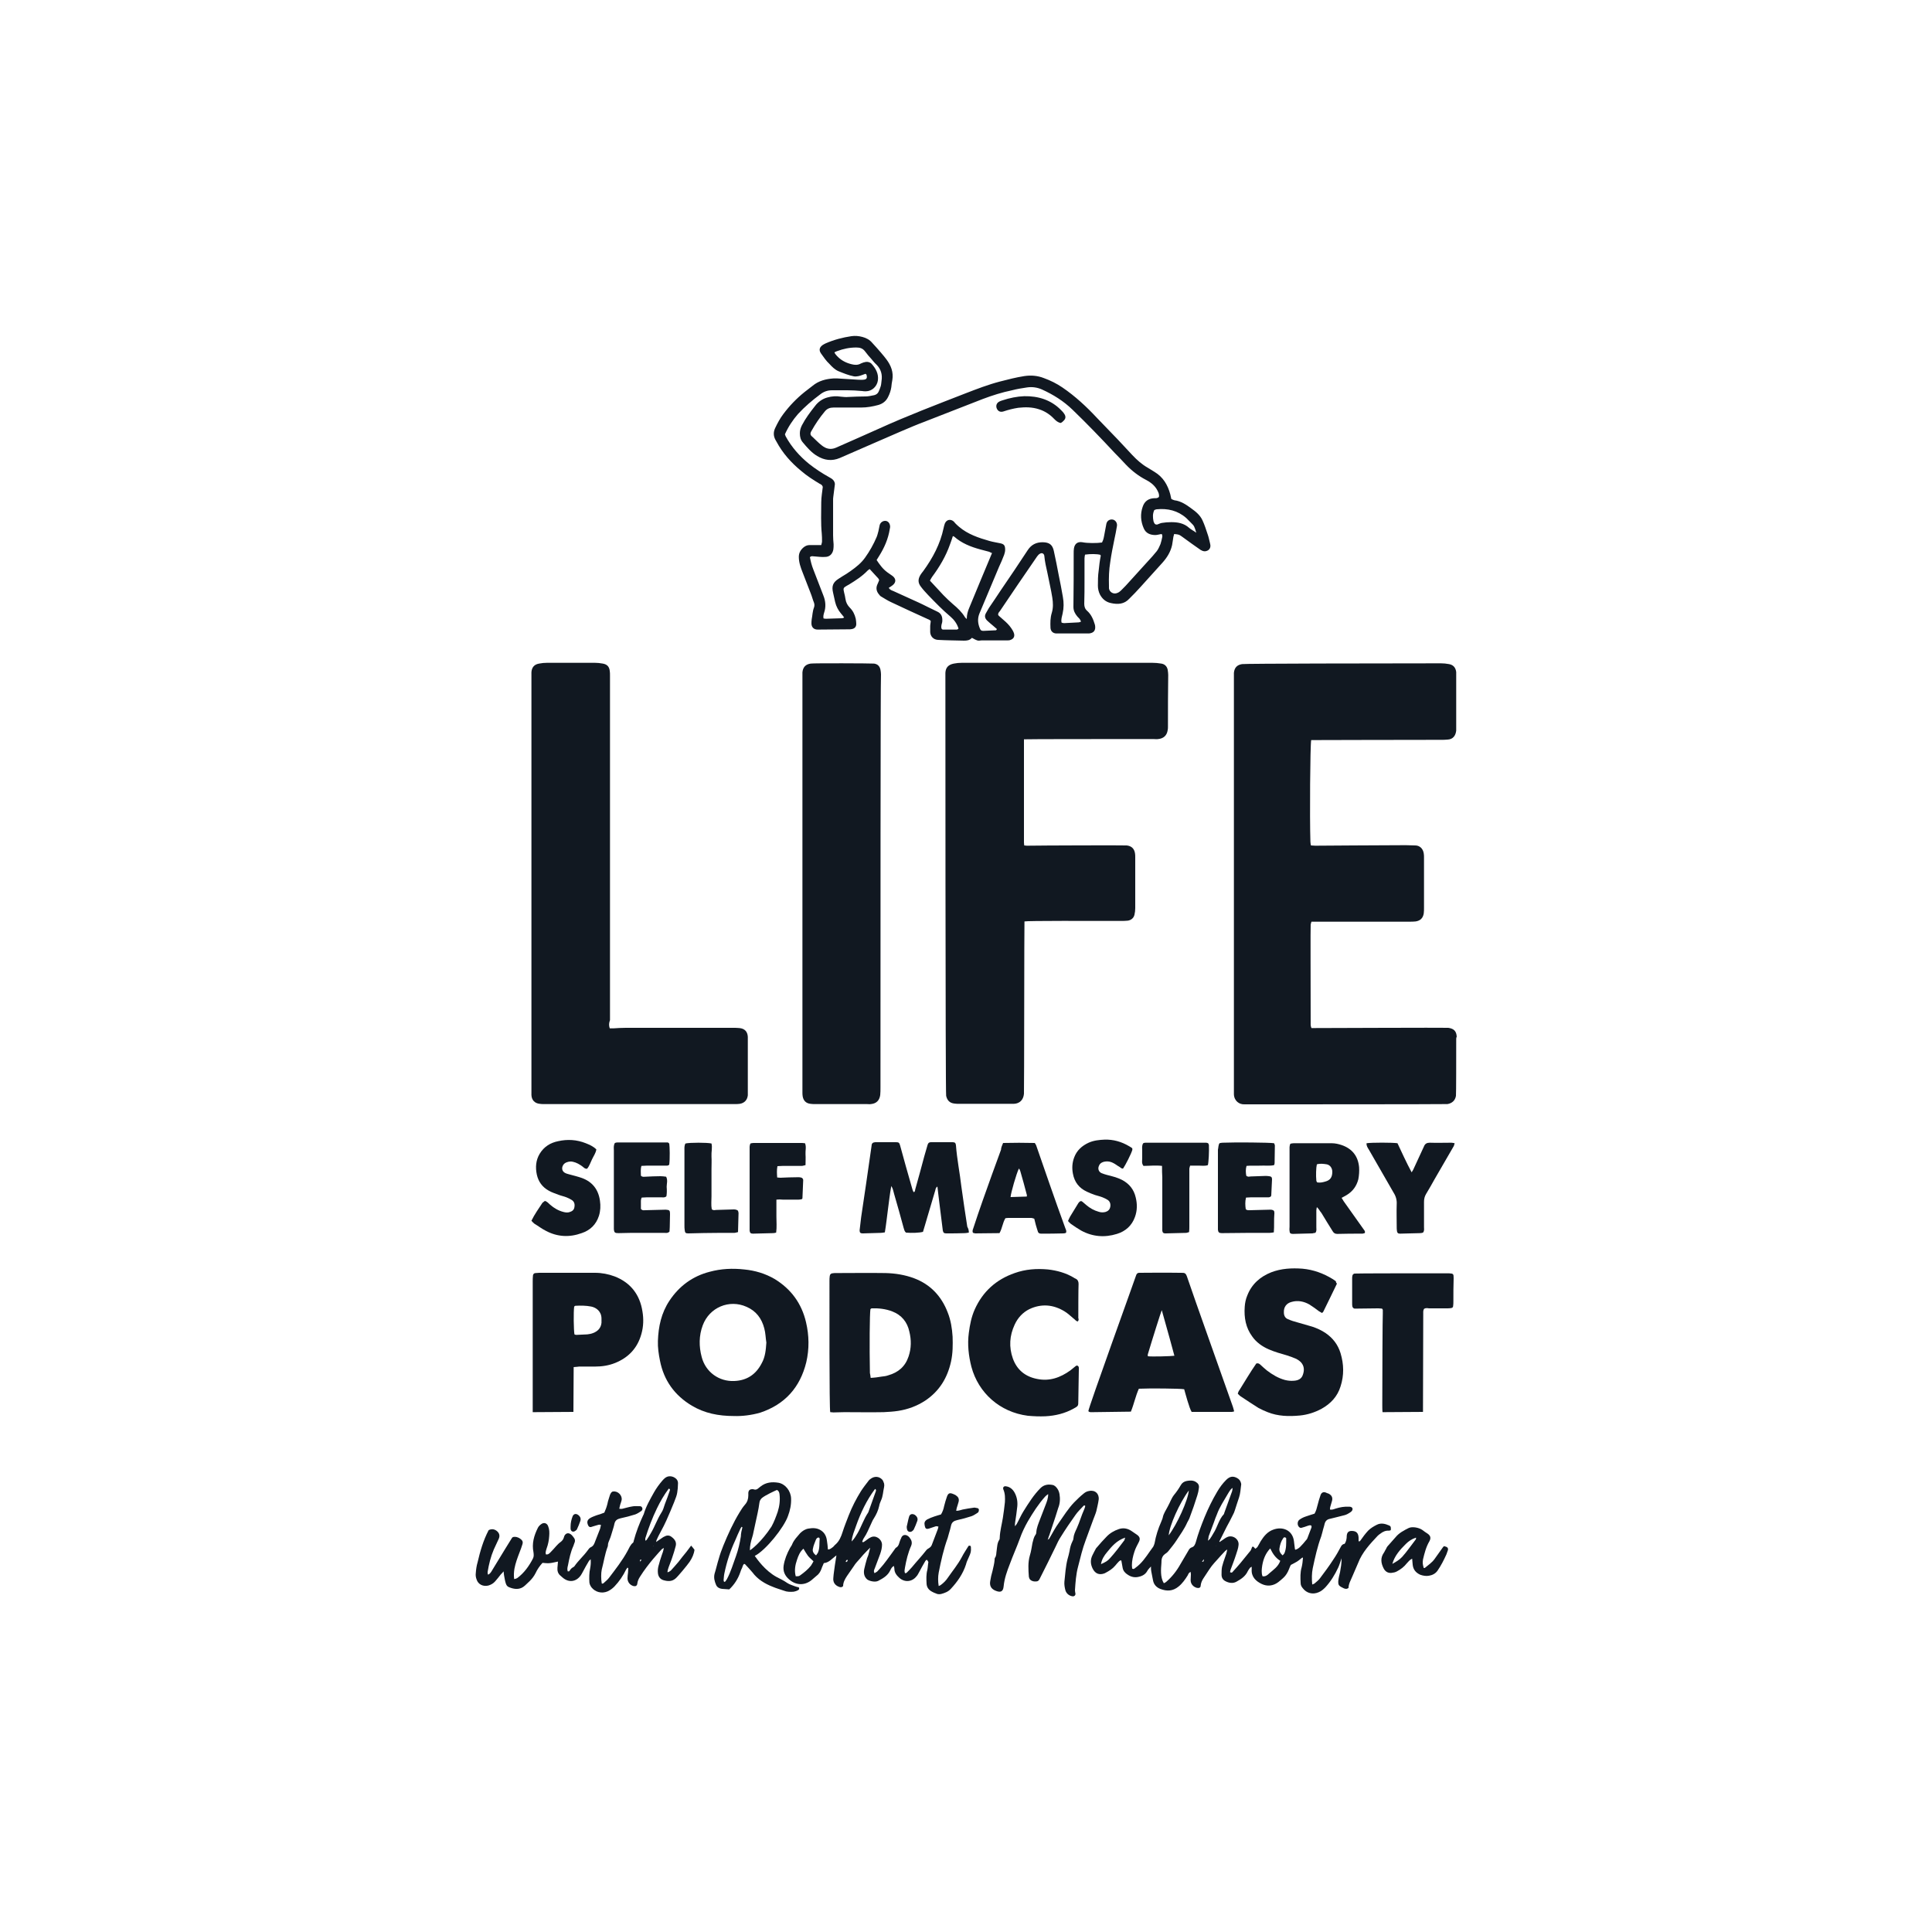
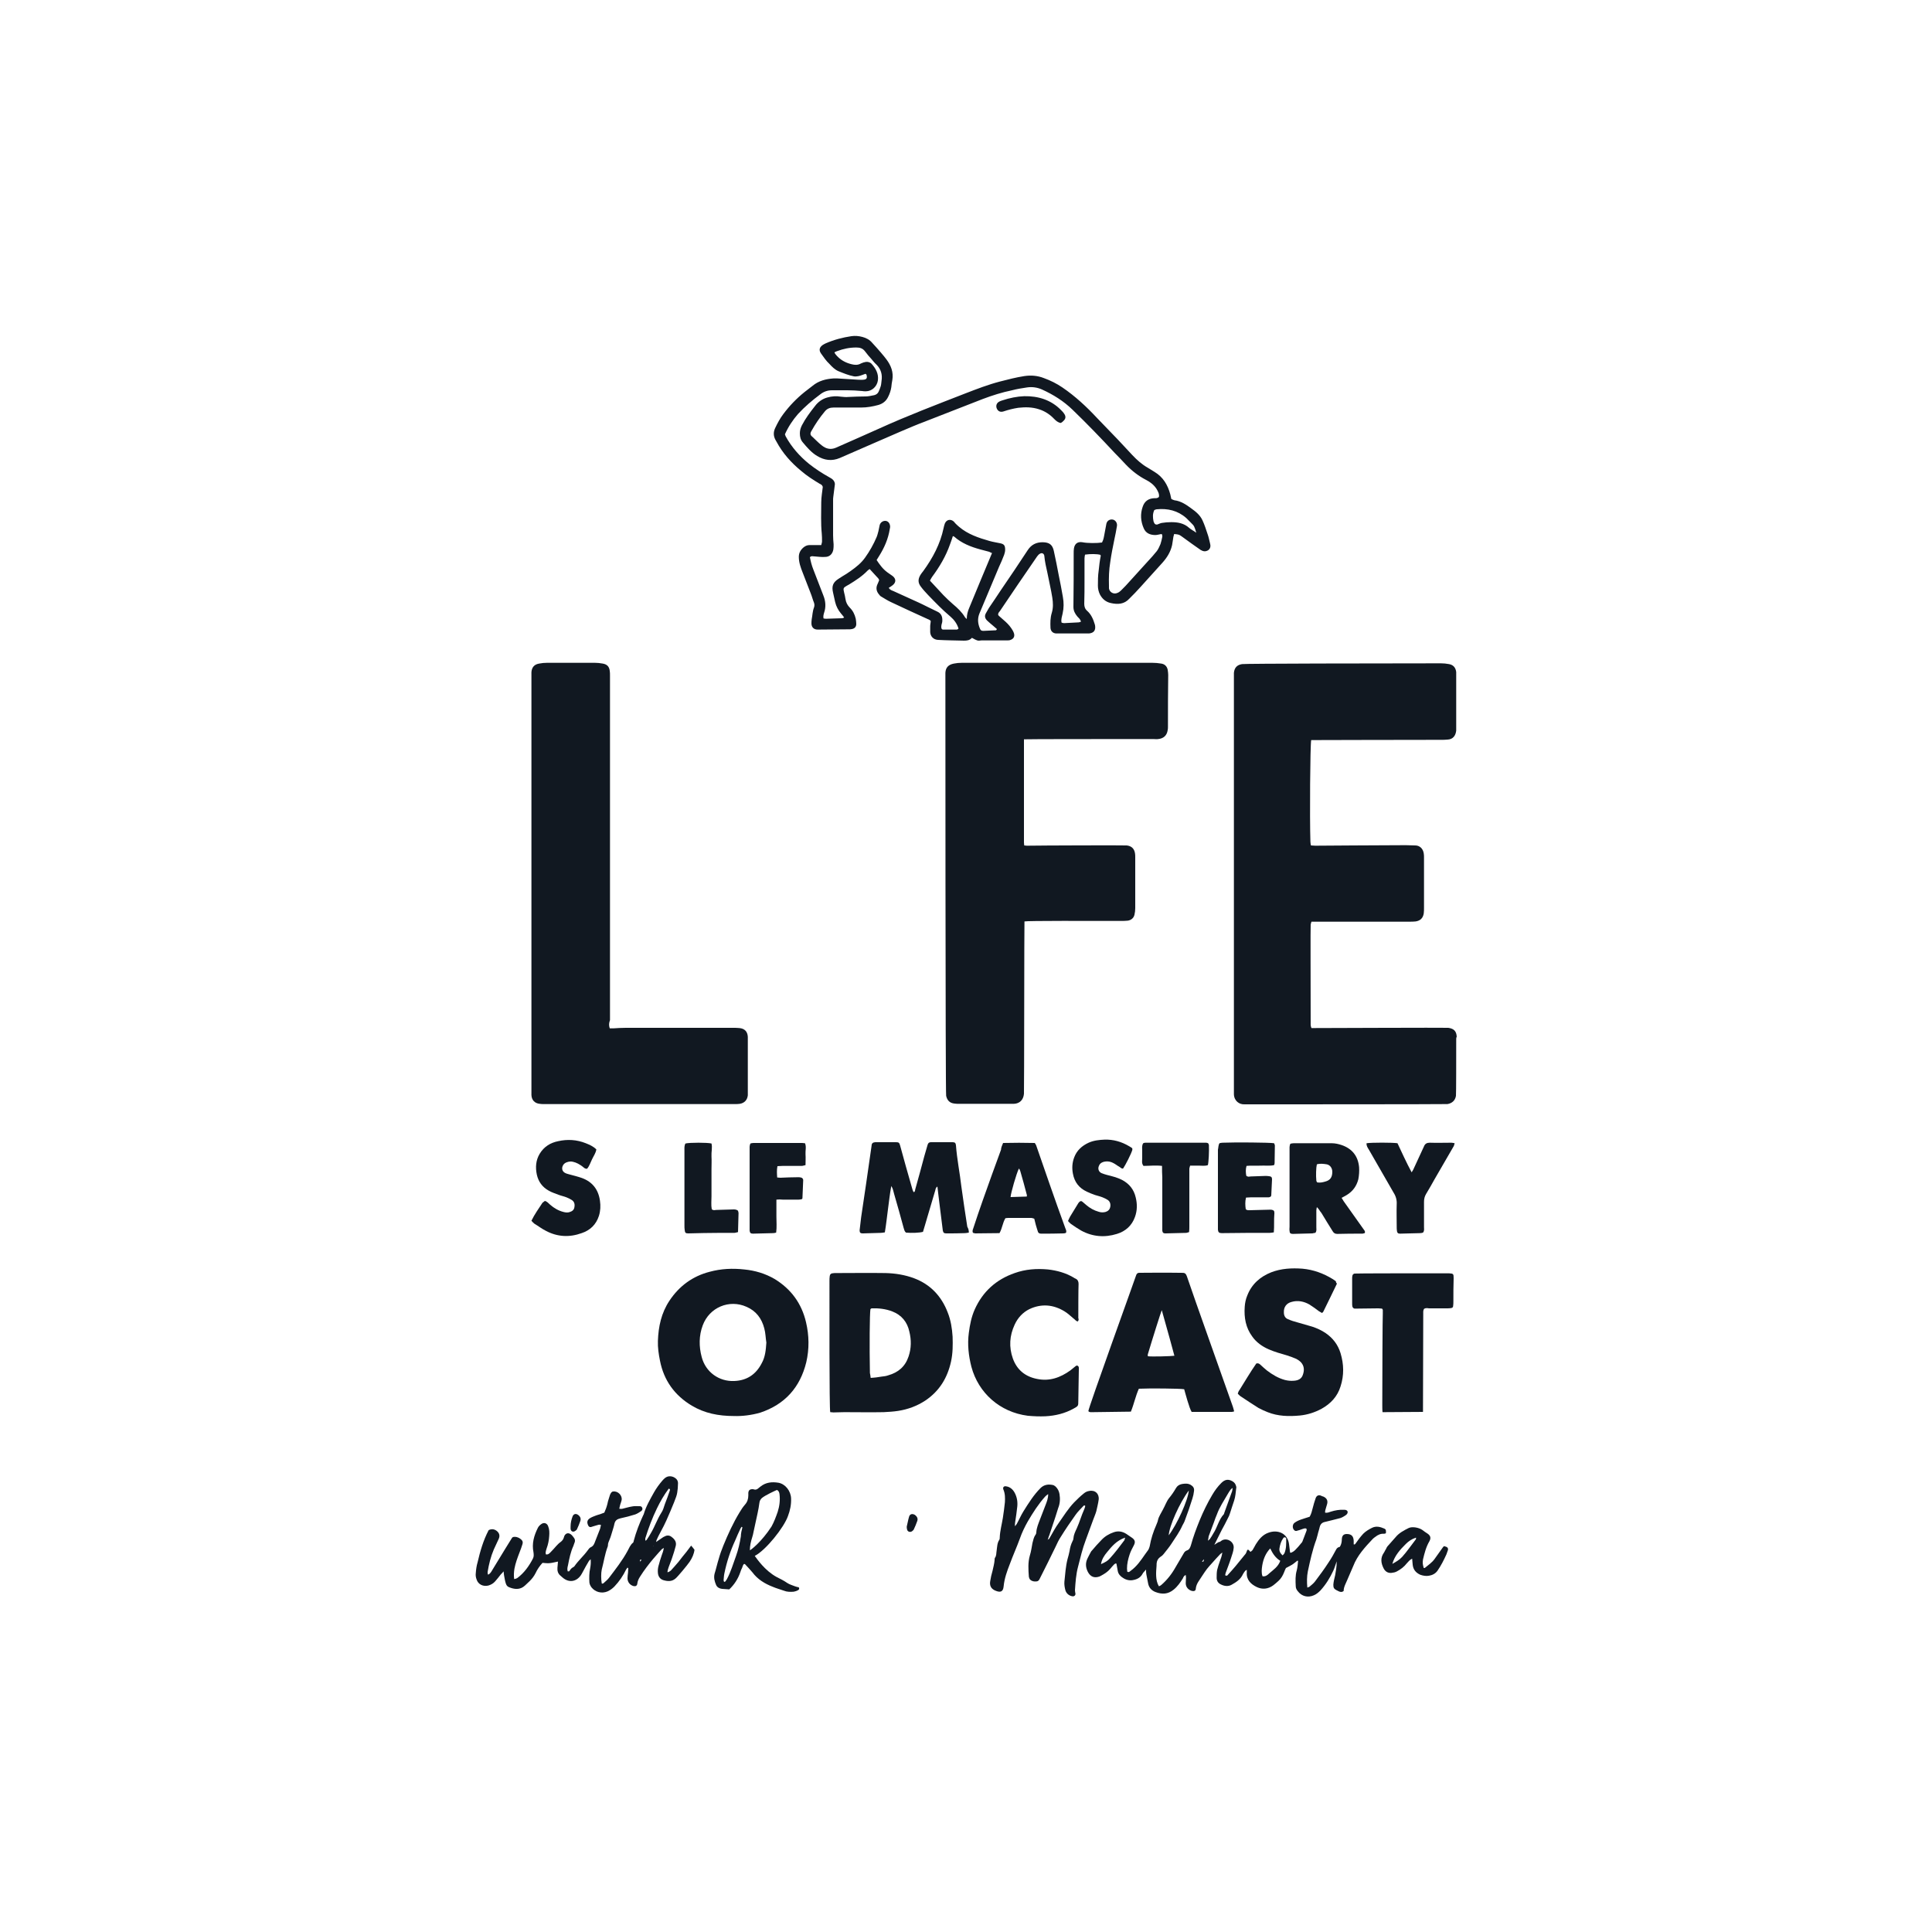
<svg xmlns="http://www.w3.org/2000/svg" version="1.1" id="Layer_1" x="0px" y="0px" viewBox="0 0 750 750" style="enable-background:new 0 0 750 750;" xml:space="preserve">
  <style type="text/css">
	.st0{fill:#111821;}
</style>
  <g>
    <path class="st0" d="M565.3,403.4c0,6.7,0,21.4-0.1,22c-0.3,1.8-1.5,2.9-3.3,3.2c-0.6,0.1-78.6,0.1-78.8,0.1c-2,0.1-4-1.3-4.1-3.9   c0-0.5,0-163,0-163.6c0.2-2,1.2-3.1,3.2-3.4c0.9-0.2,52.4-0.3,77.2-0.3c1,0,2,0.1,3.1,0.3c1.7,0.3,2.6,1.4,2.8,3.1c0,0.3,0,0.7,0,1   c0,6.8,0,13.5,0,20.3c0,0.5,0,1,0,1.4c-0.2,1.9-1.2,3.4-3.3,3.5c-0.9,0.1-1.8,0.1-2.7,0.1c-15.9,0-49.4,0.1-50.3,0.1   c-0.4,2.1-0.6,30.2-0.3,39.4c0,0.5,0.1,0.9,0.2,1.5c0.6,0,1.1,0.1,1.7,0.1c2.1,0,25.5-0.2,35.1-0.2c1.2,0,2.5,0.1,3.7,0.1   c1.6,0,3,1.1,3.3,3.1c0.1,0.5,0.1,1.1,0.1,1.6c0,6.5,0,13,0,19.5c0,0.7,0,1.5-0.1,2.2c-0.3,1.8-1.3,2.8-3.1,3.1   c-0.8,0.1-1.6,0.1-2.5,0.1c-11.8,0-37.1,0-38,0c-0.1,0.5-0.3,0.9-0.3,1.2c-0.1,0.4,0,25.5,0,37.6c0,0.8-0.1,1.6,0.3,2.5   c0.5,0,52.3-0.2,53.1-0.1c2.2,0.3,3.2,1.3,3.3,3.5C565.3,402.8,565.3,403.1,565.3,403.4z" />
    <path class="st0" d="M453.4,282c0,0.5,0,1-0.1,1.4c-0.3,2.1-1.6,3.3-3.7,3.5c-0.6,0.1-1.2,0-1.8,0c-15.9,0-49.2,0-50.3,0.1   c0,13.6,0,26.8,0,40.1c0,0.3,0.1,0.7,0.1,1.1c0.4,0,0.7,0.1,1,0.1c5.5-0.1,37.7-0.2,38.8-0.1c1.8,0.2,2.9,1.2,3.2,3   c0.1,0.5,0.1,1.1,0.1,1.6c0,6.6,0,13.1,0,19.7c0,0.9-0.1,1.8-0.3,2.6c-0.3,1.3-1.3,2.1-2.6,2.3c-0.9,0.1-1.8,0.1-2.7,0.1   c-11.6,0-36.5-0.1-37.4,0.2c-0.1,0.4-0.1,66.2-0.2,66.9c-0.2,2.3-1.6,3.8-3.9,3.9c-0.5,0-1.1,0-1.6,0c-6.6,0-13.1,0-19.7,0   c-0.6,0-1.2,0-1.8-0.1c-1.8-0.2-2.8-1.2-3.2-3C367,425.1,367,262,367,261.2c0.1-2.1,1.2-3.2,3.3-3.6c1-0.2,2-0.3,3.1-0.3   c24.6,0,49.3,0,73.9,0c1.2,0,2.3,0.1,3.5,0.3c1.3,0.2,2.2,1,2.5,2.4c0.1,0.7,0.2,1.4,0.2,2C453.4,268.7,453.4,275.3,453.4,282z" />
    <path class="st0" d="M236.7,399.2c0.6,0,1,0,1.5,0c1.6-0.1,3.1-0.2,4.7-0.2c13.9,0,27.8,0,41.7,0c0.8,0,1.6,0,2.5,0.1   c2,0.2,3.1,1.4,3.2,3.4c0,0.3,0,0.5,0,0.8c0,6.8,0,13.5,0,20.3c0,0.5,0,1.1,0,1.6c-0.2,1.8-1.3,3-3.1,3.3c-0.6,0.1-1.2,0.1-1.8,0.1   c-24.8,0-49.5,0-74.3,0c-0.5,0-1.1,0-1.6-0.1c-1.9-0.2-3.1-1.4-3.2-3.4c0-0.5,0-1,0-1.4c0-53.8,0-107.7,0-161.5c0-0.4,0-0.8,0-1.2   c0.1-1.9,1.1-3.1,3-3.4c1-0.2,2-0.3,3.1-0.3c6.2,0,12.3,0,18.5,0c1,0,2,0.1,3.1,0.3c1.7,0.3,2.5,1.2,2.7,2.8   c0.1,0.6,0.1,1.2,0.1,1.8c0,44.6,0,89.2,0,133.8C236.4,397.1,236.3,398,236.7,399.2z" />
-     <path class="st0" d="M341.8,422.2c0,1,0,1.9-0.1,2.9c-0.3,2.1-1.5,3.3-3.6,3.5c-0.5,0.1-1.1,0-1.6,0c-6.7,0-13.4,0-20.1,0   c-0.6,0-1.2,0-1.8-0.1c-1.7-0.2-2.7-1.2-3-2.9c-0.1-0.5-0.1-1.1-0.1-1.6c0-1,0-2.1,0-3.1c0,0,0-159.1,0-159.9   c0.2-2,1.2-3.1,3.2-3.4c1.1-0.2,23.4-0.1,24.6,0c1.4,0.2,2.2,1,2.5,2.4c0.1,0.6,0.2,1.2,0.2,1.8C341.8,263.1,341.8,370,341.8,422.2   z" />
    <path class="st0" d="M377.3,247.6c-0.9,1-1.9,1.1-3.1,1.1c-3.4-0.1-6.7-0.1-10.1-0.3c-1.7-0.1-2.9-1.3-3-3c0-0.8,0-1.5,0-2.3   c0-0.7,0.2-1.3,0.2-2.1c-0.3-0.2-0.6-0.5-1-0.6c-4.8-2.2-9.7-4.4-14.5-6.7c-1.3-0.6-2.5-1.4-3.7-2.1c-0.4-0.2-0.7-0.6-1-1   c-0.8-1-1.1-2.2-0.6-3.5c0.3-0.6,0.5-1.2,0.8-1.9c-0.1-0.2-0.2-0.4-0.3-0.6c-1.1-1.2-2.2-2.4-3.4-3.7c-0.3,0.2-0.6,0.4-0.8,0.6   c-2.1,2.2-4.6,3.8-7.2,5.4c-0.3,0.2-0.6,0.3-0.9,0.5c-1.4,0.8-1.4,1-1,2.7c0.2,0.8,0.4,1.6,0.5,2.4c0.2,1.4,0.8,2.5,1.7,3.4   c1.2,1.2,1.9,2.6,2.3,4.3c0.1,0.7,0.2,1.4,0.2,2c0,1.1-0.6,1.8-1.7,2c-0.4,0.1-0.8,0.1-1.2,0.1c-4,0-8.1,0.1-12.1,0.1   c-1.4,0-2.3-0.8-2.4-2.2c0-0.6,0-1.2,0.1-1.8c0.3-1.5,0.3-3.1,0.9-4.6c0.2-0.6,0.2-1.2,0-1.8c-0.5-1.2-0.8-2.5-1.3-3.7   c-1-2.7-2.1-5.3-3.1-8c-0.8-2-1.5-4-1.5-6.1c0-1.5,0.6-2.6,1.7-3.6c0.7-0.6,1.5-1,2.4-1c0.6,0,1.2,0,1.8,0c0.9,0,1.8,0,2.8,0   c0.1-0.5,0.3-1,0.3-1.4c0-1,0-2.1-0.1-3.1c-0.4-4-0.2-8.1-0.2-12.1c0-2,0.4-4.1,0.6-6c-0.2-0.7-0.7-1-1.2-1.2c-2.5-1.5-5-3.1-7.2-5   c-3.9-3.2-7.2-6.9-9.6-11.4c-0.1-0.2-0.3-0.5-0.4-0.7c-0.8-1.5-0.8-3-0.1-4.5c0.9-1.9,1.9-3.8,3.2-5.5c2.4-3.2,5.1-6,8.2-8.5   c1-0.8,2.1-1.6,3.1-2.4c2.4-2,5.2-2.7,8.2-2.9c0.5,0,1,0,1.4,0c2.7,0.2,5.3,0.3,8,0.5c0.7,0,1.5,0.1,2.2,0c1.2-0.1,1.5-0.6,1.2-1.8   c0-0.2-0.2-0.3-0.4-0.5c-0.9,0.3-1.8,0.7-2.7,0.9c-0.6,0.1-1.2,0.2-1.8,0.1c-2.1-0.4-4-1.2-6-2c-1.4-0.6-2.5-1.7-3.5-2.8   c-1.3-1.2-2.3-2.7-3.3-4.1c-0.9-1.3-0.6-2.4,0.7-3.3c0.3-0.2,0.7-0.4,1.1-0.6c3.2-1.4,6.6-2.3,10-2.8c1.4-0.2,2.8-0.1,4.3,0.3   c1.5,0.4,2.8,1.1,3.8,2.3c1.1,1.2,2.2,2.4,3.3,3.7c0.8,0.9,1.5,1.8,2.2,2.7c1.8,2.4,2.8,5,2.3,8c-0.2,0.9-0.3,1.9-0.4,2.8   c-0.2,1.3-0.6,2.5-1.2,3.7c-0.8,1.7-2.1,2.7-3.8,3.2c-2.2,0.6-4.4,1-6.7,1c-3.6,0-7.1,0-10.7,0c-1.4,0-2.5,0.4-3.4,1.5   c-2,2.4-3.7,4.9-5.2,7.6c-0.6,1-0.5,1.6,0.4,2.3c1.2,1.1,2.3,2.3,3.6,3.3c1.6,1.3,3.4,1.8,5.5,0.9c5.6-2.5,11.2-4.9,16.7-7.4   c11-5,22.3-9.3,33.6-13.7c4.4-1.7,8.8-3.4,13.4-4.6c3.1-0.8,6.2-1.6,9.4-2.1c2.6-0.4,5.2-0.2,7.7,0.8c2.5,0.9,4.9,2.1,7.1,3.6   c5,3.4,9.4,7.5,13.5,11.9c2.7,2.8,5.4,5.6,8.1,8.4c1.9,2,3.7,4,5.6,6c1.8,1.9,3.7,3.6,6,4.9c0.9,0.5,1.7,1.1,2.6,1.6   c3.3,2,5.1,5,6.1,8.7c0.1,0.6,0.3,1.2,0.4,1.8c0.4,0.2,0.8,0.4,1.2,0.5c2.5,0.3,4.6,1.7,6.6,3.2c1.7,1.2,3.4,2.6,4.3,4.6   c0.8,1.7,1.4,3.6,2,5.4c0.4,1.1,0.6,2.2,0.9,3.4c0.3,1,0.3,2.1-0.7,2.8c-1,0.6-1.9,0.5-2.9-0.1c-2.3-1.6-4.7-3.3-7-5   c-1.4-1-1.3-1-3.3-1.2c-0.1,0.3-0.2,0.7-0.3,1.1c-0.2,1.1-0.3,2.2-0.5,3.2c-0.6,2.7-2,4.9-3.8,6.9c-2.8,3.1-5.6,6.2-8.4,9.3   c-1.4,1.6-2.9,3.1-4.4,4.6c-2,2.2-4.5,2.3-7.2,1.7c-1.9-0.4-3.3-1.6-4.2-3.3c-0.5-1-0.8-2.2-0.8-3.4c0-2,0-3.9,0.3-5.9   c0.2-1.9,0.4-3.8,0.8-5.7c0-0.1-0.1-0.3-0.1-0.4c-1.3-0.4-4-0.4-6-0.1c-0.1,0.5-0.2,1-0.2,1.5c0,2.8,0,5.6,0,8.4   c0,3.1,0,6.2-0.1,9.2c0,1.1,0.3,2,1.1,2.7c1.6,1.4,2.4,3.3,3,5.3c0,0.1,0.1,0.3,0.1,0.4c0.3,1.9-0.5,2.9-2.3,3.1   c-0.3,0-0.5,0-0.8,0c-3.8,0-7.5,0-11.3,0c-0.3,0-0.5,0-0.8,0c-1.2-0.1-2-0.9-2.1-2.1c-0.1-2-0.1-4,0.5-5.9c0.6-2,0.5-3.9,0.2-5.9   c-0.5-3.2-1.3-6.4-1.9-9.6c-0.5-2.2-1-4.4-1.2-6.6c-0.1-0.9-0.9-1.3-1.6-0.9c-0.5,0.2-0.9,0.7-1.2,1.1c-2.5,3.6-4.9,7.2-7.4,10.8   c-2.4,3.5-4.7,7-7.1,10.5c-0.2,0.2-0.4,0.4-0.5,0.7c-0.2,0.4-0.2,0.8,0.2,1.1c0.9,0.8,1.7,1.5,2.6,2.3c1.1,1,2,2.1,2.7,3.3   c0.2,0.4,0.4,0.7,0.5,1.1c0.4,1.2-0.1,2.2-1.3,2.6c-0.4,0.2-0.9,0.2-1.4,0.2c-3.3,0-6.6,0-9.9,0   C379.5,248.8,379.5,248.8,377.3,247.6z M372.1,244c-0.6-1.9-1.7-3.4-3.1-4.6c-3.1-2.6-5.9-5.5-8.7-8.4c-0.9-1-1.9-2-2.7-3.1   c-1.3-1.6-1.3-3-0.3-4.7c0.3-0.5,0.7-1,1.1-1.5c3.7-5.1,6.6-10.5,7.9-16.7c0.1-0.6,0.3-1.2,0.5-1.8c0.7-1.6,2.3-1.8,3.5-0.7   c0.2,0.2,0.3,0.4,0.5,0.6c0.5,0.5,1,1,1.5,1.4c3.4,2.9,7.6,4.3,11.8,5.5c1.4,0.4,2.8,0.6,4.2,0.9c1.5,0.3,1.9,0.9,1.9,2.5   c0,0.7-0.2,1.4-0.4,2c-0.6,1.6-1.3,3.2-2,4.7c-2.5,6-5.1,12.1-7.6,18.1c-0.8,2-0.6,3.9,0.2,5.8c0.3,0.8,0.7,0.9,1.4,0.9   c1.4-0.1,2.9-0.1,4.3-0.2c0.3,0,0.7,0.1,0.9-0.5c-0.5-0.4-1-0.9-1.5-1.3c-0.8-0.7-1.6-1.3-2.3-2c-0.8-0.8-1.1-1.7-0.5-2.8   c0.4-0.7,0.8-1.4,1.2-2.1c1.6-2.3,3.1-4.6,4.7-7c3.5-5.1,7-10.3,10.4-15.5c1.4-2.1,3.3-3,5.7-3c2.8,0,3.9,1.1,4.4,3.4   c0.7,3.1,1.3,6.3,1.9,9.4c0.6,2.8,1.1,5.6,1.6,8.4c0.4,2.2,0.4,4.3-0.1,6.5c-0.2,1.1-0.7,2.2-0.4,3.5c0.3,0.1,0.7,0.2,1,0.2   c1.9-0.1,3.8-0.2,5.7-0.3c0.2,0,0.5-0.2,0.8-0.2c-0.1-1-0.9-1.5-1.4-2.1c-0.9-1.1-1.5-2.2-1.5-3.7c0.1-6.9,0.1-13.8,0.1-20.7   c0-0.7,0-1.4,0.1-2c0.3-1.9,1.5-2.7,3.3-2.4c1.9,0.4,5.6,0.4,7.6,0.1c0.1-0.3,0.3-0.6,0.4-0.9c0.2-0.5,0.3-1.1,0.4-1.6   c0.3-1.6,0.6-3.2,0.9-4.8c0.3-1.2,1.3-1.8,2.5-1.6c1,0.2,1.8,1.3,1.6,2.5c-0.3,1.7-0.6,3.5-1,5.2c-0.6,2.9-1.2,5.9-1.6,8.8   c-0.5,3-0.6,6.1-0.5,9.2c0,0.3,0,0.7,0,1c0.2,1.5,1.8,2.4,3.2,1.8c0.6-0.2,1.1-0.6,1.5-1c1.2-1.2,2.4-2.4,3.5-3.7   c2.3-2.5,4.6-5.1,6.9-7.6c1.2-1.3,2.4-2.6,3.5-4c0.6-0.8,1-1.8,1.4-2.7c0.3-0.9,0.5-1.8,0.7-2.8c0.1-0.4-0.1-0.7-0.2-1.1   c-0.9,0.1-1.7,0.4-2.5,0.4c-2,0-3.7-0.7-4.5-2.6c-1.2-2.7-1.4-5.6-0.4-8.4c0.7-2.1,2.2-3.2,4.5-3.3c0.6,0,1.2,0.1,1.8-0.5   c0.2-1.2-0.4-2.2-1-3.2c-1-1.5-2.4-2.6-4-3.4c-2.9-1.5-5.5-3.5-7.8-5.9c-1.4-1.5-2.9-3.1-4.4-4.6c-5.3-5.7-10.7-11.3-16.3-16.7   c-3.5-3.4-7.5-5.9-11.9-7.9c-1.8-0.8-3.8-1.1-5.8-0.8c-2,0.3-3.9,0.6-5.8,1.1c-3.9,0.8-7.7,2-11.4,3.4c-7.3,2.8-14.5,5.7-21.8,8.5   c-6.9,2.6-13.6,5.7-20.4,8.6c-4.4,1.9-8.9,3.9-13.3,5.8c-3.1,1.3-6,0.9-8.8-0.8c-2.2-1.3-3.9-3.3-5.5-5.2c-0.9-1-1.2-2.2-1.2-3.6   c0-1.1,0.3-2.1,0.8-3.1c1.4-2.7,3.2-5.1,5.1-7.5c1.2-1.6,2.9-2.8,4.8-3.3c1.7-0.5,3.5-0.6,5.3-0.3c0.9,0.1,1.9,0.2,2.9,0.1   c2.2-0.1,4.4-0.2,6.6-0.2c1.2,0,2.3-0.3,3.4-0.5c0.8-0.2,1.4-0.7,1.7-1.4c0.3-0.7,0.6-1.4,0.8-2.1c0.2-0.7,0.2-1.3,0.3-2   c0.4-2.5-0.2-4.6-2-6.4c-0.7-0.6-1.3-1.4-1.9-2.1c-0.9-1-1.7-1.9-2.5-3c-0.9-1.2-2-1.5-3.4-1.5c-2.6,0-5,0.5-7.4,1.4   c-0.4,0.1-0.7,0.3-1.1,0.5c0.2,0.3,0.3,0.6,0.5,0.8c1.6,2,3.7,3.2,6.2,3.8c1.2,0.3,2.4,0.4,3.6-0.3c0.6-0.3,1.3-0.5,1.9-0.6   c0.8-0.1,1.7,0.1,2.3,0.8c1.6,1.8,2.7,3.8,2.4,6.3c-0.3,2.4-2.3,4.3-4.7,4.3c-0.5,0-1,0-1.4-0.1c-3.9-0.4-7.8-0.3-11.7-0.3   c-1.7,0-3.2,0.5-4.6,1.6c-3.1,2.3-6,4.8-8.6,7.6c-2.1,2.4-3.8,5-5.1,7.9c0.1,0.3,0.2,0.5,0.3,0.8c2.3,4.2,5.4,7.7,9.1,10.7   c2.4,1.9,5,3.6,7.7,5.1c0.5,0.3,1.1,0.6,1.5,1c0.5,0.5,0.8,1.1,0.8,1.8c-0.2,1.6-0.4,3.1-0.6,4.7c-0.1,0.5-0.1,1.1-0.1,1.6   c0,4.5,0,9,0,13.5c0,1.2,0.1,2.3,0.2,3.5c0,0.7,0,1.4-0.1,2c-0.3,1.7-1.4,2.9-3.2,2.9c-1.4,0.1-2.7-0.1-4.1-0.2   c-0.6,0-1.2-0.3-1.8,0.3c0.3,1.6,0.7,3.2,1.3,4.7c1.3,3.4,2.6,6.8,3.9,10.1c0.9,2.2,1.1,4.5,0.3,6.8c-0.2,0.7-0.4,1.4-0.2,2.2   c0.3,0,0.6,0.1,0.9,0.1c2.1-0.1,4.2-0.1,6.4-0.2c0.2,0,0.3-0.1,0.7-0.3c-0.4-0.6-0.8-1-1.2-1.5c-1.1-1.3-1.9-2.8-2.3-4.5   c-0.3-1.2-0.5-2.4-0.8-3.6c-0.6-2.5-0.1-4,2.1-5.4c0.5-0.3,0.9-0.6,1.4-0.9c1.2-0.7,2.3-1.4,3.4-2.2c2.1-1.5,4-3,5.5-5.1   c1.8-2.5,3.3-5.2,4.5-8c0.3-0.7,0.5-1.6,0.7-2.3c0.2-0.8,0.3-1.6,0.5-2.4c0.3-1,1.2-1.6,2.1-1.6c1,0,1.7,0.7,1.9,1.8   c0.1,0.5,0,1-0.1,1.4c-0.6,3.8-2.1,7.2-4.1,10.4c-0.3,0.5-0.6,1-1,1.6c1.2,1.8,2.4,3.5,4.2,4.8c0.7,0.5,1.3,0.9,2,1.4   c1.4,1.1,1.4,2.5,0,3.6c-0.5,0.4-1,0.7-1.5,1c0.4,0.7,1.1,1,1.7,1.2c3.3,1.5,6.6,3,9.9,4.5c2.4,1.1,4.8,2.4,7.2,3.5   c1.6,0.7,2.1,2,2,3.7c0,0.5-0.2,0.9-0.3,1.4c-0.1,0.6-0.2,1.2,0.1,1.7c0.2,0.1,0.3,0.2,0.4,0.2c1.8,0,3.7,0,5.5,0   C371.8,244.3,371.9,244.2,372.1,244z M369.9,208.1c-0.4,1.2-0.7,2.2-1.1,3.2c-1.6,4.6-4.1,8.8-7,12.7c-0.3,0.4-0.5,0.9-0.8,1.4   c1.8,1.9,3.5,3.8,5.2,5.6c1.2,1.2,2.4,2.4,3.7,3.5c1.8,1.5,3.5,3.1,4.7,5.1c0.1,0.2,0.3,0.3,0.7,0.7c0-1.7,0.4-3,0.9-4.2   c2.9-7.1,5.9-14.2,8.9-21.4c-0.3-0.1-0.7-0.3-1.1-0.5c-1.1-0.3-2.2-0.6-3.4-0.9c-3.7-1-7.3-2.4-10.2-5   C370.6,208.4,370.4,208.3,369.9,208.1z M464.4,206.8c-0.8-2.6-0.8-2.6-2-3.8c-0.6-0.6-1.3-1.3-1.9-1.9c-3.3-2.9-7.2-3.8-11.4-3.4   c-0.3,0-0.7,0.2-1,0.3c-0.7,1.5-0.6,2.9-0.3,4.4c0.1,0.3,0.2,0.5,0.3,0.7c0.3,0.5,0.7,0.6,1.2,0.5c0.6-0.2,1.1-0.5,1.7-0.6   c1.2-0.2,2.4-0.3,3.7-0.3c2.5,0,4.9,0.4,6.9,2.2C462.4,205.6,463.3,206,464.4,206.8z" />
    <path class="st0" d="M285,549.7c-6.2,0-11.5-1.1-16.4-4c-6.7-4-10.9-9.8-12.4-17.5c-0.5-2.5-0.9-5.1-0.8-7.7   c0.2-5.5,1.3-10.8,4.5-15.6c3.8-5.7,9-9.5,15.6-11.2c4.4-1.2,8.9-1.4,13.4-0.9c4.2,0.4,8.2,1.6,11.8,3.7   c6.4,3.9,10.5,9.5,12.2,16.8c1.2,5.1,1.3,10.3,0.1,15.5c-2.4,9.8-8.3,16.4-17.9,19.6C291.6,549.4,288,549.8,285,549.7z    M297.5,521.2c-0.3-1.8-0.3-3.7-0.8-5.5c-1-3.9-3.2-6.8-6.9-8.4c-6.7-3-14.4,0.2-17,7.2c-1.5,4-1.5,8.2-0.4,12.3   c1.5,5.8,6.7,9.6,12.7,9.3c4.9-0.2,8.4-2.6,10.6-6.9C297.1,526.7,297.3,524,297.5,521.2z" />
    <path class="st0" d="M322.3,548.2c-0.4-1-0.3-43.2-0.3-50.8c0-0.7,0-1.4,0.1-2c0.1-0.7,0.4-1,1-1.1c0.5-0.1,1-0.1,1.4-0.1   c6.4,0,12.9-0.1,19.3,0c3.8,0.1,7.5,0.7,11,2c6.4,2.4,10.7,7,13.1,13.3c1.2,3,1.7,6.2,1.9,9.4c0.1,3.2,0.1,6.4-0.6,9.6   c-1.4,6.4-4.5,11.5-10,15.2c-3.2,2.1-6.7,3.4-10.5,4c-1.9,0.3-3.8,0.4-5.7,0.5c-5.1,0.1-10.1,0-15.2,0c-1.4,0-2.9,0.1-4.3,0.1   C323.2,548.3,322.8,548.2,322.3,548.2z M338,534.9c0.9-0.1,1.6-0.1,2.2-0.2c0.7-0.1,1.3-0.2,2-0.3c0.9-0.1,1.8-0.2,2.6-0.5   c3.9-1.1,6.6-3.4,7.9-7.3c1.1-3.2,1.1-6.5,0.3-9.7c-0.8-3.7-3-6.4-6.6-7.8c-2.6-1-5.3-1.3-8-1.2c-0.2,0-0.3,0.2-0.5,0.3   c-0.3,1.8-0.4,14.6-0.2,24.8C337.8,533.5,337.9,534,338,534.9z" />
    <path class="st0" d="M442.1,539.1c-1.3,2.9-1.9,6-3.1,8.9c-0.8,0-13.5,0.2-15,0.2c-0.5,0-1.1,0.1-1.5-0.4   c-0.2-0.7,18.5-52.4,18.6-52.9c0.2-0.5,0.6-0.8,1.1-0.8c0.4,0,11.1-0.1,16,0c1.8,0,2.1-0.1,2.8,2.1c1.6,4.9,15.9,45,17.6,49.9   c0.2,0.6,0.3,1.1,0.5,1.8c-0.4,0.1-0.7,0.2-0.9,0.2c-5.2,0-10.4,0-15.6,0c-0.9-1.3-2.5-7.4-2.9-8.8   C458.1,539,446,538.9,442.1,539.1z M451,508.6c-0.3,0.6-3.8,11.7-5.4,17.1c-0.1,0.2,0,0.5,0,0.8c1.5,0.2,9.1,0,10.3-0.2   C455.9,526.1,452.7,514.6,451,508.6z" />
-     <path class="st0" d="M473.5,598.6c0.3-0.2,0.6-0.5,1-0.7c0.6-0.4,1.2-0.9,1.9-1.2c2.1-1,4.7,0.8,4.4,3.1c-0.1,1.3-0.6,2.5-1,3.8   c-0.6,1.9-1.4,3.9-2.1,5.8c-0.1,0.3-0.1,0.6-0.2,0.9c0.6,0.4,0.9,0.1,1.1-0.2c1-1.1,2-2.2,3-3.4c1.2-1.4,2.3-2.9,3.5-4.3   c0.4-0.4,0.6-0.8,0.8-1.4c0.2-0.8,0.6-0.8,1.2,0c0,0.1,0.1,0.1,0.3,0.2c0.2-0.2,0.5-0.4,0.7-0.6c0.5-0.8,0.9-1.6,1.3-2.3   c1.2-1.9,2.6-3.7,4.9-4.5c3.5-1.3,7.4,0.1,8,4.4c0.1,1.1,0.3,2.2,0.4,3.2c0,0.1,0.1,0.1,0.2,0.2c0.7-0.2,1.3-0.6,1.8-1.1   c0.8-0.8,1.6-1.7,2.3-2.6c0.2-0.2,0.4-0.4,0.5-0.7c0.5-1.4,1.1-2.8,1.6-4.2c0.1-0.2,0-0.5,0-0.7c-0.5-0.4-1-0.1-1.4,0   c-0.8,0.3-1.7,0.6-2.5,0.8c-0.3,0.1-0.7-0.1-0.9-0.3c-0.8-0.8-0.7-2.3,0.2-2.9c0.7-0.5,1.5-0.9,2.4-1.2c1.1-0.4,2.2-0.7,3.4-1.1   c0.6-1,0.9-2.2,1.2-3.4c0.3-1.3,0.7-2.5,1.1-3.7c0.3-1,1.1-1.6,2.3-1c0.3,0.2,0.7,0.2,1,0.4c1.1,0.6,1.5,1.5,1.2,2.7   c-0.2,0.8-0.5,1.6-0.7,2.4c-0.1,0.3-0.1,0.6-0.1,1c0.9,0.2,1.6-0.2,2.3-0.4c1.6-0.5,3.3-0.8,5-0.7c0.5,0,1.1,0,1.4,0.6   c0.2,0.5-0.1,1.1-0.7,1.5c-0.9,0.6-1.7,1.1-2.8,1.3c-1.7,0.4-3.4,0.9-5.2,1.3c-1.1,0.2-1.8,0.8-2.1,2c-0.2,1-0.6,2-0.8,3   c-0.2,0.6-0.3,1.2-0.5,1.8c-1.5,4-2.4,8.2-3.3,12.4c-0.4,2-0.4,4.1-0.2,6.3c0.4-0.2,0.7-0.2,0.9-0.4c0.7-0.6,1.5-1.2,2.1-2   c1.8-2.4,3.6-4.8,5.2-7.3c1.1-1.6,2.1-3.4,3-5.1c0.3-0.6,0.8-0.9,1.4-1c0.6-0.9,0.8-2,0.8-3.1c0.1-1.3,0.7-1.9,1.9-1.9   c1.8,0,2.6,0.8,2.7,2.6c0,0.5,0,0.9,0,1.4c0.4,0.2,0.6-0.1,0.8-0.4c0.9-1.3,1.8-2.5,2.9-3.7c1-1,2.2-1.7,3.4-2.3   c1.6-0.8,3.2-0.4,4.8,0.3c0.6,0.3,0.7,0.6,0.6,1.8c-0.2,0.1-0.5,0.2-0.7,0.2c-1.3-0.1-2.4,0.4-3.4,1.2c-0.3,0.2-0.7,0.5-1,0.8   c-3,3.2-6,6.4-7.6,10.6c-0.7,1.7-1.5,3.4-2.2,5.1c-0.6,1.5-1.5,2.9-1.5,4.5c-0.7,0.6-1.4,0.4-2,0.1c-0.6-0.3-1.3-0.6-1.7-1.1   c-0.3-0.4-0.3-1-0.3-1.5c0.1-1.2,0.4-2.4,0.7-3.6c0.3-1.7,0.6-3.3,0.6-5.4c-0.5,1.4-0.8,2.5-1.3,3.6c-1.3,2.8-2.9,5.4-5,7.7   c-0.8,0.8-1.6,1.5-2.6,1.9c-2.3,1-4.7,0.4-6.2-1.6c-0.5-0.6-0.8-1.2-0.8-2c-0.1-2-0.2-4.1,0.4-6.1c0.3-1.2,0.4-2.4,0.5-3.6   c0,0-0.1-0.1-0.2-0.2c-0.7,0.5-1.3,1.1-2.1,1.6c-0.7,0.4-1.4,0.8-2.4,1.3c-0.2,0.4-0.5,1-0.7,1.6c-0.5,1.3-1.2,2.5-2.2,3.4   c-0.7,0.6-1.3,1.2-2,1.7c-2,1.5-4.3,1.7-6.4,0.7c-2.3-1.1-4.1-2.8-3.9-5.7c0-0.3,0-0.5,0-1c-0.3,0.2-0.6,0.3-0.7,0.5   c-0.3,0.4-0.6,0.8-0.8,1.2c-0.9,2-2.6,3.1-4.4,4.1c-1.4,0.8-3,0.5-4.3-0.2c-1-0.5-1.5-1.4-1.5-2.5c0-1,0-2.1,0.2-3.1   c0.3-1.2,0.7-2.4,1.1-3.5c0.4-1,0.7-1.9,0.9-3.2c-0.4,0.3-0.6,0.4-0.8,0.6c-1.1,1.1-2.1,2.3-3.2,3.5c-0.7,0.8-1.4,1.5-2,2.3   c-1.2,1.6-2.2,3.3-3.3,4.9c-0.5,0.8-0.9,1.7-1,2.7c0,0.8-0.6,1.1-1.5,0.9c-1.4-0.4-2.4-1.5-2.4-3c0-0.8,0.1-1.5,0.1-2.3   c0-0.2-0.1-0.5-0.1-0.9c-0.7,0.3-0.9,0.8-1.1,1.3c-1,1.6-2.1,3.2-3.6,4.4c-2.2,1.8-4.5,1.9-7.1,0.9c-1.5-0.6-2.5-1.7-2.8-3.3   c-0.2-1.2-0.5-2.4-0.7-3.6c-0.1-0.5-0.1-1-0.1-1.8c-0.6,0.7-1.1,1.1-1.4,1.7c-0.7,1.3-1.9,2-3.3,2.3c-1.5,0.4-3,0.1-4.3-0.8   c-1-0.6-1.8-1.5-2-2.7c-0.2-0.9-0.3-1.9-0.5-2.8c-0.4-0.2-0.6,0.1-0.9,0.3c-0.5,0.5-1,1.1-1.5,1.7c-1,1.2-2.3,2-3.6,2.7   c-0.2,0.1-0.4,0.2-0.6,0.3c-2,0.7-3.5,0.1-4.5-1.8c-0.9-1.8-1-3.5-0.1-5.3c0.4-0.9,0.9-1.7,1.3-2.5c0.1-0.2,0.2-0.3,0.4-0.5   c1.2-1.4,2.4-2.8,3.7-4.1c1.3-1.4,3-2.4,4.8-3c1.7-0.6,3.4-0.3,4.9,0.7c0.7,0.5,1.5,1,2.2,1.5c1.1,0.8,1.3,1.6,0.7,2.8   c-0.6,1.2-1.3,2.4-1.7,3.7c-0.6,1.8-1,3.6-1,5.4c0,0.4,0.1,0.8,0.1,1.2c0.6,0.4,0.9,0,1.3-0.3c2.4-1.7,4-4.1,5.6-6.4   c0.4-0.6,0.9-1.2,1.3-1.8c0.2-0.4,0.4-0.9,0.5-1.3c0.5-2.9,1.4-5.7,2.6-8.4c0.2-0.6,0.5-1.1,0.6-1.7c0.3-1.5,1.2-2.7,1.9-4.1   c0-0.1,0.1-0.1,0.1-0.2c0.8-1.4,1.3-3,2.3-4.3c1-1.2,1.9-2.5,2.7-3.9c0.5-0.9,1.3-1.4,2.3-1.6c1.2-0.2,2.3-0.3,3.4,0.3   c1,0.6,1.5,1.3,1.3,2.5c-0.1,0.9-0.3,1.9-0.6,2.8c-0.9,2.9-1.9,5.8-3,8.7c-0.2,0.6-0.6,1.2-0.9,1.8c-1.1,2.5-2.7,4.7-4.2,7   c-0.9,1.4-2,2.7-3.1,4.1c-0.4,0.5-0.9,0.9-1.4,1.2c-0.8,0.6-1.2,1.4-1.3,2.4c0,1.3-0.2,2.6-0.2,3.9c0,1.4,0.1,2.7,0.6,4   c0.1,0.3,0.3,0.6,0.5,1c0.4-0.2,0.7-0.3,0.9-0.5c2.3-2,4.1-4.3,5.6-7c1-1.7,2-3.4,3-5.1c0.3-0.6,0.7-1.1,1.3-1.3   c1-0.3,1.3-1.1,1.6-2c0.9-3.3,2.1-6.5,3.4-9.7c1.4-3.4,3-6.7,4.9-9.9c1-1.7,2.1-3.2,3.5-4.6c1.4-1.4,2.7-1.6,4.3-0.7   c0.9,0.5,1.3,1.2,1.5,2.1c0,0.2,0.1,0.4,0,0.6c-0.2,1.6-0.3,3.3-0.8,4.8c-0.5,1.6-1.1,3.2-1.6,4.9c-0.2,0.7-0.5,1.4-0.9,2.1   c-0.7,1.5-1.5,2.9-2.3,4.4c-0.7,1.4-1.4,2.8-2.1,4.2c-0.3,0.5-0.5,1.1-0.8,1.6C473.3,598.4,473.4,598.5,473.5,598.6z M493.1,601.1   c-1.9,2-2.7,4.3-3.1,6.6c-0.2,1.4-0.4,2.8,0.1,4.2c1.2,0.2,2-0.5,2.6-1.1c1.6-1.4,3.5-2.6,4.3-4.9   C495.2,604.8,494.1,603.2,493.1,601.1z M468.9,598.1c0.4-0.4,0.7-0.5,0.8-0.7c0.5-0.7,0.9-1.4,1.3-2.1c1.6-2.4,2.1-5.4,4.1-7.5   c0.1-0.1,0.1-0.4,0.2-0.6c1-2.8,2-5.5,3-8.3c0.1-0.3,0.1-0.6,0.2-1.3c-0.5,0.4-0.7,0.5-0.8,0.7c-0.4,0.6-0.8,1.1-1.1,1.7   c-1.5,2.6-3.2,5.1-4.2,7.9c-0.4,1-0.8,1.9-1.1,2.9c-0.7,1.9-1.4,3.7-2.1,5.6C469.1,596.9,469.1,597.4,468.9,598.1z M461.5,578.6   c-3.6,4.8-7.6,13.8-7.8,17.4C456.9,591.8,461.2,582.4,461.5,578.6z M436.8,596.9c-3.3,1.1-5.2,3.4-7,5.6c-1.1,1.3-2.1,2.8-2.4,4.7   c2-0.9,2.6-1.3,3.5-2.3c2-2.2,3.8-4.6,5.6-7C436.6,597.6,436.6,597.4,436.8,596.9z M497.9,603.8c0.3-0.3,0.5-0.5,0.7-0.8   c0.8-1.9,0.7-3.8,0.7-5.8c0-0.3-0.6-0.5-0.8-0.4c-0.2,0.1-0.3,0.2-0.4,0.4c-0.8,1.1-1.2,2.5-1.4,3.8   C496.5,602.1,497,603,497.9,603.8z M467.3,605.3c-0.2,0.3-0.4,0.6-0.7,1C467.3,606.3,467.4,605.9,467.3,605.3z M472,600.1l-0.1,0.1   l0.1,0L472,600.1z" />
-     <path class="st0" d="M222.7,530.7c0,3.1-0.1,17.4-0.1,17.4l-15.8,0.1c0,0,0-2.6,0-3.2c0-15.8,0-31.6,0-47.4c0-0.8,0-1.6,0.1-2.5   c0.1-0.5,0.4-0.9,1-0.9c0.5,0,1-0.1,1.4-0.1c7.2,0,14.5,0,21.7,0c2.6,0,5.2,0.5,7.6,1.4c6.2,2.4,9.8,7.1,10.8,13.6   c0.5,2.9,0.4,5.9-0.4,8.7c-1.5,5.5-5,9.2-10.2,11.3c-2.5,1-5.1,1.4-7.8,1.4c-2.1,0-4.1,0-6.2,0   C224.3,530.6,223.7,530.6,222.7,530.7z M223,518c0.2,0.1,0.5,0.2,0.7,0.2c1.4-0.1,2.9-0.1,4.3-0.2c0.7-0.1,1.5-0.2,2.2-0.5   c1.9-0.7,3.1-2,3.3-4c0-0.5,0-1.1,0-1.6c0-2.8-2-4.3-4-4.7c-2-0.4-4.1-0.4-6.1-0.3c-0.2,0-0.3,0.2-0.5,0.3   C222.6,509.2,222.7,516.4,223,518z" />
+     <path class="st0" d="M473.5,598.6c0.3-0.2,0.6-0.5,1-0.7c2.1-1,4.7,0.8,4.4,3.1c-0.1,1.3-0.6,2.5-1,3.8   c-0.6,1.9-1.4,3.9-2.1,5.8c-0.1,0.3-0.1,0.6-0.2,0.9c0.6,0.4,0.9,0.1,1.1-0.2c1-1.1,2-2.2,3-3.4c1.2-1.4,2.3-2.9,3.5-4.3   c0.4-0.4,0.6-0.8,0.8-1.4c0.2-0.8,0.6-0.8,1.2,0c0,0.1,0.1,0.1,0.3,0.2c0.2-0.2,0.5-0.4,0.7-0.6c0.5-0.8,0.9-1.6,1.3-2.3   c1.2-1.9,2.6-3.7,4.9-4.5c3.5-1.3,7.4,0.1,8,4.4c0.1,1.1,0.3,2.2,0.4,3.2c0,0.1,0.1,0.1,0.2,0.2c0.7-0.2,1.3-0.6,1.8-1.1   c0.8-0.8,1.6-1.7,2.3-2.6c0.2-0.2,0.4-0.4,0.5-0.7c0.5-1.4,1.1-2.8,1.6-4.2c0.1-0.2,0-0.5,0-0.7c-0.5-0.4-1-0.1-1.4,0   c-0.8,0.3-1.7,0.6-2.5,0.8c-0.3,0.1-0.7-0.1-0.9-0.3c-0.8-0.8-0.7-2.3,0.2-2.9c0.7-0.5,1.5-0.9,2.4-1.2c1.1-0.4,2.2-0.7,3.4-1.1   c0.6-1,0.9-2.2,1.2-3.4c0.3-1.3,0.7-2.5,1.1-3.7c0.3-1,1.1-1.6,2.3-1c0.3,0.2,0.7,0.2,1,0.4c1.1,0.6,1.5,1.5,1.2,2.7   c-0.2,0.8-0.5,1.6-0.7,2.4c-0.1,0.3-0.1,0.6-0.1,1c0.9,0.2,1.6-0.2,2.3-0.4c1.6-0.5,3.3-0.8,5-0.7c0.5,0,1.1,0,1.4,0.6   c0.2,0.5-0.1,1.1-0.7,1.5c-0.9,0.6-1.7,1.1-2.8,1.3c-1.7,0.4-3.4,0.9-5.2,1.3c-1.1,0.2-1.8,0.8-2.1,2c-0.2,1-0.6,2-0.8,3   c-0.2,0.6-0.3,1.2-0.5,1.8c-1.5,4-2.4,8.2-3.3,12.4c-0.4,2-0.4,4.1-0.2,6.3c0.4-0.2,0.7-0.2,0.9-0.4c0.7-0.6,1.5-1.2,2.1-2   c1.8-2.4,3.6-4.8,5.2-7.3c1.1-1.6,2.1-3.4,3-5.1c0.3-0.6,0.8-0.9,1.4-1c0.6-0.9,0.8-2,0.8-3.1c0.1-1.3,0.7-1.9,1.9-1.9   c1.8,0,2.6,0.8,2.7,2.6c0,0.5,0,0.9,0,1.4c0.4,0.2,0.6-0.1,0.8-0.4c0.9-1.3,1.8-2.5,2.9-3.7c1-1,2.2-1.7,3.4-2.3   c1.6-0.8,3.2-0.4,4.8,0.3c0.6,0.3,0.7,0.6,0.6,1.8c-0.2,0.1-0.5,0.2-0.7,0.2c-1.3-0.1-2.4,0.4-3.4,1.2c-0.3,0.2-0.7,0.5-1,0.8   c-3,3.2-6,6.4-7.6,10.6c-0.7,1.7-1.5,3.4-2.2,5.1c-0.6,1.5-1.5,2.9-1.5,4.5c-0.7,0.6-1.4,0.4-2,0.1c-0.6-0.3-1.3-0.6-1.7-1.1   c-0.3-0.4-0.3-1-0.3-1.5c0.1-1.2,0.4-2.4,0.7-3.6c0.3-1.7,0.6-3.3,0.6-5.4c-0.5,1.4-0.8,2.5-1.3,3.6c-1.3,2.8-2.9,5.4-5,7.7   c-0.8,0.8-1.6,1.5-2.6,1.9c-2.3,1-4.7,0.4-6.2-1.6c-0.5-0.6-0.8-1.2-0.8-2c-0.1-2-0.2-4.1,0.4-6.1c0.3-1.2,0.4-2.4,0.5-3.6   c0,0-0.1-0.1-0.2-0.2c-0.7,0.5-1.3,1.1-2.1,1.6c-0.7,0.4-1.4,0.8-2.4,1.3c-0.2,0.4-0.5,1-0.7,1.6c-0.5,1.3-1.2,2.5-2.2,3.4   c-0.7,0.6-1.3,1.2-2,1.7c-2,1.5-4.3,1.7-6.4,0.7c-2.3-1.1-4.1-2.8-3.9-5.7c0-0.3,0-0.5,0-1c-0.3,0.2-0.6,0.3-0.7,0.5   c-0.3,0.4-0.6,0.8-0.8,1.2c-0.9,2-2.6,3.1-4.4,4.1c-1.4,0.8-3,0.5-4.3-0.2c-1-0.5-1.5-1.4-1.5-2.5c0-1,0-2.1,0.2-3.1   c0.3-1.2,0.7-2.4,1.1-3.5c0.4-1,0.7-1.9,0.9-3.2c-0.4,0.3-0.6,0.4-0.8,0.6c-1.1,1.1-2.1,2.3-3.2,3.5c-0.7,0.8-1.4,1.5-2,2.3   c-1.2,1.6-2.2,3.3-3.3,4.9c-0.5,0.8-0.9,1.7-1,2.7c0,0.8-0.6,1.1-1.5,0.9c-1.4-0.4-2.4-1.5-2.4-3c0-0.8,0.1-1.5,0.1-2.3   c0-0.2-0.1-0.5-0.1-0.9c-0.7,0.3-0.9,0.8-1.1,1.3c-1,1.6-2.1,3.2-3.6,4.4c-2.2,1.8-4.5,1.9-7.1,0.9c-1.5-0.6-2.5-1.7-2.8-3.3   c-0.2-1.2-0.5-2.4-0.7-3.6c-0.1-0.5-0.1-1-0.1-1.8c-0.6,0.7-1.1,1.1-1.4,1.7c-0.7,1.3-1.9,2-3.3,2.3c-1.5,0.4-3,0.1-4.3-0.8   c-1-0.6-1.8-1.5-2-2.7c-0.2-0.9-0.3-1.9-0.5-2.8c-0.4-0.2-0.6,0.1-0.9,0.3c-0.5,0.5-1,1.1-1.5,1.7c-1,1.2-2.3,2-3.6,2.7   c-0.2,0.1-0.4,0.2-0.6,0.3c-2,0.7-3.5,0.1-4.5-1.8c-0.9-1.8-1-3.5-0.1-5.3c0.4-0.9,0.9-1.7,1.3-2.5c0.1-0.2,0.2-0.3,0.4-0.5   c1.2-1.4,2.4-2.8,3.7-4.1c1.3-1.4,3-2.4,4.8-3c1.7-0.6,3.4-0.3,4.9,0.7c0.7,0.5,1.5,1,2.2,1.5c1.1,0.8,1.3,1.6,0.7,2.8   c-0.6,1.2-1.3,2.4-1.7,3.7c-0.6,1.8-1,3.6-1,5.4c0,0.4,0.1,0.8,0.1,1.2c0.6,0.4,0.9,0,1.3-0.3c2.4-1.7,4-4.1,5.6-6.4   c0.4-0.6,0.9-1.2,1.3-1.8c0.2-0.4,0.4-0.9,0.5-1.3c0.5-2.9,1.4-5.7,2.6-8.4c0.2-0.6,0.5-1.1,0.6-1.7c0.3-1.5,1.2-2.7,1.9-4.1   c0-0.1,0.1-0.1,0.1-0.2c0.8-1.4,1.3-3,2.3-4.3c1-1.2,1.9-2.5,2.7-3.9c0.5-0.9,1.3-1.4,2.3-1.6c1.2-0.2,2.3-0.3,3.4,0.3   c1,0.6,1.5,1.3,1.3,2.5c-0.1,0.9-0.3,1.9-0.6,2.8c-0.9,2.9-1.9,5.8-3,8.7c-0.2,0.6-0.6,1.2-0.9,1.8c-1.1,2.5-2.7,4.7-4.2,7   c-0.9,1.4-2,2.7-3.1,4.1c-0.4,0.5-0.9,0.9-1.4,1.2c-0.8,0.6-1.2,1.4-1.3,2.4c0,1.3-0.2,2.6-0.2,3.9c0,1.4,0.1,2.7,0.6,4   c0.1,0.3,0.3,0.6,0.5,1c0.4-0.2,0.7-0.3,0.9-0.5c2.3-2,4.1-4.3,5.6-7c1-1.7,2-3.4,3-5.1c0.3-0.6,0.7-1.1,1.3-1.3   c1-0.3,1.3-1.1,1.6-2c0.9-3.3,2.1-6.5,3.4-9.7c1.4-3.4,3-6.7,4.9-9.9c1-1.7,2.1-3.2,3.5-4.6c1.4-1.4,2.7-1.6,4.3-0.7   c0.9,0.5,1.3,1.2,1.5,2.1c0,0.2,0.1,0.4,0,0.6c-0.2,1.6-0.3,3.3-0.8,4.8c-0.5,1.6-1.1,3.2-1.6,4.9c-0.2,0.7-0.5,1.4-0.9,2.1   c-0.7,1.5-1.5,2.9-2.3,4.4c-0.7,1.4-1.4,2.8-2.1,4.2c-0.3,0.5-0.5,1.1-0.8,1.6C473.3,598.4,473.4,598.5,473.5,598.6z M493.1,601.1   c-1.9,2-2.7,4.3-3.1,6.6c-0.2,1.4-0.4,2.8,0.1,4.2c1.2,0.2,2-0.5,2.6-1.1c1.6-1.4,3.5-2.6,4.3-4.9   C495.2,604.8,494.1,603.2,493.1,601.1z M468.9,598.1c0.4-0.4,0.7-0.5,0.8-0.7c0.5-0.7,0.9-1.4,1.3-2.1c1.6-2.4,2.1-5.4,4.1-7.5   c0.1-0.1,0.1-0.4,0.2-0.6c1-2.8,2-5.5,3-8.3c0.1-0.3,0.1-0.6,0.2-1.3c-0.5,0.4-0.7,0.5-0.8,0.7c-0.4,0.6-0.8,1.1-1.1,1.7   c-1.5,2.6-3.2,5.1-4.2,7.9c-0.4,1-0.8,1.9-1.1,2.9c-0.7,1.9-1.4,3.7-2.1,5.6C469.1,596.9,469.1,597.4,468.9,598.1z M461.5,578.6   c-3.6,4.8-7.6,13.8-7.8,17.4C456.9,591.8,461.2,582.4,461.5,578.6z M436.8,596.9c-3.3,1.1-5.2,3.4-7,5.6c-1.1,1.3-2.1,2.8-2.4,4.7   c2-0.9,2.6-1.3,3.5-2.3c2-2.2,3.8-4.6,5.6-7C436.6,597.6,436.6,597.4,436.8,596.9z M497.9,603.8c0.3-0.3,0.5-0.5,0.7-0.8   c0.8-1.9,0.7-3.8,0.7-5.8c0-0.3-0.6-0.5-0.8-0.4c-0.2,0.1-0.3,0.2-0.4,0.4c-0.8,1.1-1.2,2.5-1.4,3.8   C496.5,602.1,497,603,497.9,603.8z M467.3,605.3c-0.2,0.3-0.4,0.6-0.7,1C467.3,606.3,467.4,605.9,467.3,605.3z M472,600.1l-0.1,0.1   l0.1,0L472,600.1z" />
    <path class="st0" d="M519,498.3c-1.8,3.7-3.5,7.3-5.3,10.9c-0.1,0.2-0.3,0.3-0.5,0.5c-0.4-0.2-0.8-0.5-1.2-0.7   c-1.2-0.9-2.4-1.8-3.7-2.6c-2.1-1.2-4.5-1.7-6.9-1c-2,0.5-3.1,2-3,4.1c0,1.2,0.5,2.2,1.6,2.6c1.1,0.5,2.3,0.9,3.5,1.2   c2,0.6,3.9,1.1,5.9,1.7c1.8,0.6,3.6,1.4,5.2,2.5c2.8,1.9,4.8,4.5,5.8,7.8c1.3,4.3,1.4,8.6,0,12.9c-1.2,3.9-3.8,6.7-7.4,8.7   c-2.6,1.4-5.4,2.3-8.4,2.6c-4.3,0.4-8.5,0.3-12.5-1.3c-1.2-0.5-2.4-1-3.5-1.6c-2.4-1.5-4.8-3.1-7.2-4.7c-0.3-0.2-0.6-0.6-0.9-0.9   c0.2-0.5,0.3-1,0.6-1.3c2.2-3.5,4.3-7.1,6.6-10.4c0.8-0.2,1.1,0.1,1.5,0.4c0.9,0.8,1.7,1.6,2.6,2.3c2.1,1.6,4.4,3,7,3.7   c1.2,0.3,2.3,0.4,3.5,0.3c1.6-0.1,3-0.7,3.5-2.4c0.6-1.7,0.5-3.4-0.8-4.8c-0.5-0.5-1.2-1-1.8-1.3c-1.1-0.5-2.3-0.9-3.5-1.3   c-2.4-0.7-4.9-1.4-7.2-2.4c-2.5-1.1-4.8-2.7-6.4-5c-2.5-3.4-3.2-7.3-2.9-11.5c0.1-1.5,0.4-3,1-4.4c1.7-4.4,5-7.3,9.3-9   c3.9-1.5,8-1.7,12.1-1.4c4.3,0.4,8.1,1.8,11.7,4c0.5,0.3,0.9,0.6,1.3,0.9C518.6,497.8,518.7,498,519,498.3z" />
    <path class="st0" d="M418.3,513c-0.7-0.2-1-0.8-1.6-1.2c-1.1-0.9-2.1-1.9-3.4-2.7c-4.4-2.7-9-3.1-13.7-0.9c-2.6,1.3-4.5,3.4-5.7,6   c-2,4.3-2.3,8.7-0.7,13.2c1.6,4.4,4.8,7,9.4,7.9c4.8,1,9-0.5,12.9-3.3c0.7-0.5,1.4-1.2,2.1-1.7c0.5-0.4,1.1-0.1,1.2,0.6   c0,0.1,0,0.3,0,0.4c0,0.1,0,0.3,0,0.4c-0.1,4-0.1,8.1-0.2,12.1c0,2,0,2-1.8,3c-3.4,1.9-7.1,2.8-11,3c-2.3,0.1-4.5,0-6.8-0.2   c-10.9-1.4-19.2-8.9-21.9-19c-1.1-4.3-1.6-8.7-1-13.2c0.4-3.1,1-6.2,2.3-9.1c3.1-6.9,8.3-11.6,15.5-14.1c4.2-1.5,8.5-1.8,12.9-1.4   c3.5,0.4,6.8,1.3,9.9,3.1c0.3,0.2,0.6,0.4,0.9,0.5c0.8,0.4,1.1,1.1,1.1,2c-0.1,2.1-0.1,11-0.1,13.3   C418.8,512.1,418.8,512.7,418.3,513z" />
    <path class="st0" d="M243.6,608.5c-0.2,0.3-0.3,0.5-0.5,0.7c-1.2,2.5-2.7,4.7-4.6,6.7c-0.8,0.8-1.6,1.4-2.7,1.9   c-2.2,0.9-4.7,0.3-6.2-1.6c-0.4-0.6-0.7-1.1-0.8-1.9c-0.1-1.8-0.1-3.7,0.3-5.5c0.2-1.1,0.3-2.1,0.2-3.5c-0.4,0.4-0.6,0.5-0.7,0.7   c-0.8,1.4-1.6,2.7-2.3,4.1c-0.3,0.5-0.5,1-0.8,1.4c-1.8,2.6-4.7,3-7.1,0.9c-0.3-0.2-0.5-0.5-0.8-0.7c-1-0.8-1.3-1.9-1.2-3.1   c0.1-0.7,0.1-1.5,0.2-2.4c-1.1,0.2-2.1,0.5-3.1,0.6c-0.9,0.1-1.9,0-2.9-0.1c-1.1,1.2-2,2.5-2.7,4c-0.6,1.2-1.4,2.2-2.3,3.1   c-0.6,0.6-1.2,1.1-1.8,1.7c-1.9,1.8-4.2,1.5-6.3,0.6c-0.7-0.3-1-0.9-1.2-1.6c-0.3-0.9-0.4-1.9-0.6-2.8c-0.1-0.4-0.1-0.9-0.2-1.7   c-0.5,0.6-0.8,0.9-1.1,1.2c-0.7,0.9-1.4,1.8-2.2,2.7c-0.7,0.8-1.6,1.3-2.6,1.6c-2,0.5-4-0.4-4.6-2.4c-0.3-0.8-0.4-1.6-0.3-2.4   c0.1-1.4,0.3-2.9,0.7-4.2c1-4.3,2.2-8.5,4.3-12.5c1-0.5,2-0.5,3,0.2c1.1,0.8,1.5,1.9,0.9,3.2c-0.6,1.4-1.3,2.7-1.9,4.1   c-1.2,2.8-1.9,5.7-2.4,8.7c0,0.2,0,0.4,0,0.6c0,0.1,0.1,0.2,0.2,0.5c0.8-0.4,1.2-1.1,1.6-1.8c1.7-2.7,3.3-5.5,5-8.2   c0.9-1.4,1.7-2.8,2.6-4.2c0.2-0.4,0.6-0.5,1.1-0.5c1.1,0,2,0.5,2.7,1.2c0.5,0.5,0.5,1.1,0.3,1.7c-0.3,1-0.7,2.1-1.1,3.1   c-0.8,2.1-1.6,4.2-2,6.4c-0.2,1.3-0.3,2.6-0.1,4c0.5-0.1,0.9-0.2,1.2-0.4c2.7-2,4.6-4.7,6.1-7.6c0.4-0.8,0.3-1.6,0.2-2.4   c-0.7-3.4,0.2-6.5,1.7-9.5c0.3-0.6,0.8-1.1,1.4-1.5c1-0.7,2.2-0.3,2.6,0.9c0.5,1.2,0.5,2.5,0.4,3.8c-0.1,1.6-0.4,3.2-1,4.8   c-0.2,0.5-0.3,1.1-0.4,1.6c0,0.2,0.1,0.4,0.1,0.7c0.9,0.2,1.4-0.4,1.9-0.9c0.7-0.7,1.4-1.5,2.1-2.3c0.5-0.5,1-1.1,1.6-1.5   c0.7-0.5,1.2-1.1,1.4-1.9c0.1-0.2,0.1-0.4,0.2-0.6c0.6-1.1,1.6-1.3,2.6-0.5c0.5,0.4,0.8,0.9,1.2,1.4c0.3,0.5,0.4,1,0.2,1.6   c-0.2,0.4-0.3,0.9-0.5,1.4c-1.1,2.4-1.6,4.9-2.1,7.5c-0.2,0.8-0.4,1.6-0.1,2.4c0.2,0,0.4,0,0.5,0c0.4-0.4,0.6-0.9,1-1.2   c0.3-0.3,0.9-0.5,1.1-0.8c1.5-2.2,3.5-3.9,5.1-6.1c0.3-0.4,0.7-1,1.1-1.2c1.2-0.5,1.5-1.4,1.9-2.5c0.6-1.5,1.2-3.1,1.8-4.6   c0.2-0.5,0.2-1,0.4-1.6c-0.7-0.3-1.1,0-1.6,0.1c-0.8,0.2-1.6,0.5-2.3,0.7c-0.5,0.1-0.9-0.2-1.1-0.7c-0.6-1.3-0.3-2.2,1-2.9   c0.7-0.4,1.4-0.6,2.1-0.9c0.5-0.2,1-0.3,1.6-0.5c0.5-0.2,1-0.4,1.6-0.6c0.5-1.1,0.9-2.2,1.2-3.4c0.2-1.2,0.7-2.4,1-3.5   c0.1-0.3,0.3-0.6,0.5-0.9c0.2-0.2,0.4-0.4,0.7-0.4c1.9-0.3,3.7,1.6,3.3,3.4c-0.1,0.5-0.3,1-0.5,1.6c-0.1,0.5-0.3,1-0.4,1.7   c0.5,0,0.8,0.1,1.2,0c1.3-0.3,2.5-0.7,3.8-0.9c0.9-0.2,1.9-0.1,2.9-0.1c0.4,0,0.8,0.1,1,0.6c0.2,0.4,0.1,1-0.4,1.3   c-0.7,0.5-1.5,1-2.3,1.3c-1.9,0.6-3.8,1.1-5.7,1.5c-1.3,0.3-2.1,0.8-2.4,2.2c-0.2,1.1-0.6,2.1-0.9,3.2c-0.3,0.9-0.5,1.8-0.9,2.7   c-0.3,0.8-0.7,1.5-0.7,2.3c0,0.2,0,0.4-0.1,0.6c-1.1,2.9-1.5,5.9-2.3,8.9c-0.3,1.4-0.3,3.7,0,5.4c0.4,0.2,0.7-0.1,0.9-0.3   c0.7-0.6,1.5-1.3,2-2c2.5-3.3,5.1-6.6,7.1-10.3c0.6-1.1,1.1-2.4,2.1-3.2c0.2-0.1,0.3-0.5,0.3-0.7c0.9-3.4,2.2-6.8,3.7-10   c0.1-0.1,0.1-0.2,0.2-0.4c0.9-3.1,2.5-5.8,4-8.5c0.9-1.6,2-3.1,3.2-4.5c0.3-0.4,0.7-0.7,1-1c1.1-0.9,2.4-0.9,3.6-0.3   c0.9,0.5,1.5,1.2,1.5,2.3c0,0.7-0.1,1.4-0.1,2c-0.1,0.5-0.1,1.1-0.2,1.6c-0.1,0.5-0.2,1.1-0.4,1.6c-0.4,1.4-4.1,10.1-4.8,11.3   c-0.7,1.3-1.4,2.7-2.1,4c-0.2,0.5-0.5,1-0.7,1.5c-0.1,0.2-0.1,0.4-0.2,0.8c0.6-0.4,0.9-0.6,1.3-0.9c0.7-0.4,1.3-1,2.1-1.3   c0.9-0.5,1.9-0.4,2.7,0.3c1.2,0.9,1.9,2,1.5,3.5c-0.4,1.5-0.8,2.9-1.3,4.3c-0.4,1.3-1,2.6-1.4,3.8c-0.2,0.6-0.4,1.1-0.5,2   c0.4,0.1,1-0.4,1.3-0.6c1-1.1,2-2.2,3-3.4c1-1.3,2-2.6,3.1-3.9c0.5-0.6,1.6-2.2,1.8-2.4c0.4,0.5,0.9,1,1.3,1.6   c-0.2,1.7-0.9,3.2-1.9,4.7c-0.8,1.2-4.7,5.9-5.5,6.5c-1.4,1.2-3,1.1-4.7,0.6c-1.3-0.4-2-1.5-2.1-2.8c-0.1-0.9,0-1.8,0.2-2.6   c0.4-1.5,0.8-2.9,1.3-4.3c0.3-0.8,0.6-1.6,0.8-2.8c-0.4,0.3-0.6,0.3-0.8,0.5c-0.9,1-5.2,5.5-8.4,10.6c-0.6,0.9-1,1.8-1.1,2.8   c-0.1,0.8-0.7,1.1-1.5,0.9c-1.4-0.4-2.3-1.6-2.3-3c0-0.7,0.1-1.5,0.2-2.2c0-0.6,0.1-1.2,0.1-1.8   C243.8,608.8,243.7,608.7,243.6,608.5z M250.5,598.1c0.3-0.2,0.5-0.2,0.6-0.4c0.6-0.9,1.1-1.7,1.6-2.6c1.5-2.5,2.4-5.3,4-7.8   c0.7-1,1-2.2,1.4-3.4c0.7-1.7,1.3-3.5,1.9-5.2c0.1-0.3,0.2-0.7-0.4-0.8c-1.8,2.4-3.3,5-4.6,7.7c-1.8,3.7-3.3,7.7-4.5,11.6   C250.5,597.5,250.5,597.8,250.5,598.1z M248.6,606.2c0.1-0.2,0.2-0.4,0.4-0.7c-0.1,0-0.3-0.1-0.3-0.1   C248.4,605.6,248.3,605.9,248.6,606.2z M253.5,600.1l0.1,0.1l0.1-0.1L253.5,600.1z" />
    <path class="st0" d="M552.8,508.1c-0.4,0.7-0.3,1.4-0.3,2.2c0,5.9-0.1,37.8-0.1,37.8s-11.2,0.1-15.7,0.1c-0.1-0.5-0.1-2.5-0.1-3   c0-10.5,0.1-34,0.2-35.3c0-0.5,0-1,0-1.4c0-0.1-0.1-0.2-0.3-0.5c-0.4,0-1-0.1-1.5-0.1c-2.8,0-5.6,0.1-8.4,0.1c-0.3,0-0.6,0-0.8,0   c-0.4-0.1-0.7-0.4-0.8-0.8c-0.1-0.4-0.1-0.8-0.1-1.2c0-3.2,0-6.4,0-9.6c0-0.4,0-0.8,0.1-1.2c0.1-0.4,0.4-0.7,0.8-0.8   c0.5-0.1,24.7-0.1,36.3-0.1c0.1,0,0.3,0,0.4,0c1.7,0.1,1.8,0.2,1.8,1.9c-0.1,3-0.1,6-0.1,9c0,0.6,0,1.2-0.1,1.8   c0,0.5-0.3,0.7-0.8,0.8c-0.5,0.1-1.1,0.1-1.6,0.1c-2.3,0-4.6,0-7,0C554.1,507.8,553.4,507.7,552.8,508.1z" />
-     <path class="st0" d="M359.7,605.5c-0.2,0.2-0.4,0.3-0.5,0.5c-0.9,1.5-1.7,3-2.5,4.5c-0.3,0.5-0.5,1-0.9,1.4   c-1.7,2.2-4.6,2.5-6.7,0.6c-1-0.9-1.9-2-1.9-3.5c0-0.3-0.1-0.6-0.2-1.1c-0.8,0.4-1.1,1.1-1.4,1.7c-1,2.1-2.8,3.1-4.7,4.1   c-1.2,0.6-3.4,0.1-4.3-0.6c-1.2-1.1-1.4-2.5-1.1-4c0.3-1.4,0.7-2.8,1.1-4.2c0.2-0.6,0.5-1.1,0.6-1.7c0.2-0.6,0.3-1.3,0.6-2.4   c-0.6,0.6-0.9,0.9-1.2,1.2c-1,1-2,2.1-2.9,3.2c-0.8,0.9-1.6,1.7-2.2,2.7c-0.9,1.3-1.8,2.6-2.7,3.9c-0.8,1.2-1.5,2.5-1.5,3.9   c-0.5,0.6-1.1,0.5-1.6,0.3c-1.6-0.6-2.4-1.8-2.2-3.5c0.1-1.6,0.4-3.2,0.6-4.9c0.2-1.2,0.4-2.4,0.6-3.8c-1.7,1.2-2.8,2.8-4.9,3   c-0.3,0.8-0.7,1.5-0.9,2.2c-0.4,1.1-1,2.1-2,2.8c-0.5,0.4-0.9,0.8-1.4,1.2c-2.8,2.6-6.4,2.6-9.2,0.1c-1.6-1.4-2.4-3.1-2.1-5.3   c0.4-2.5,1.3-4.7,2.5-6.9c0.3-0.5,0.7-1,0.9-1.6c0.7-1.6,1.9-2.8,3-4.1c0.9-0.9,2-1.6,3.2-1.8c1.7-0.3,3.4-0.3,4.9,0.7   c1.4,0.9,2.1,2.3,2.3,3.9c0.2,1.1,0.3,2.3,0.4,3.5c0.9,0,1.3-0.5,1.9-0.9c0.4-0.3,0.6-0.7,1-1c1.5-1.3,2.2-3,2.8-4.9   c0.7-2.2,1.6-4.4,2.4-6.5c1.3-3.3,2.9-6.4,4.7-9.3c0.9-1.4,2-2.8,3-4.1c0.2-0.3,0.6-0.6,0.9-0.8c1.4-1,3.1-0.9,4.3,0.3   c0.4,0.4,0.6,1,0.8,1.6c0.1,0.4,0.1,1,0,1.4c-0.4,1.7-0.4,3.5-1.2,5.2c-0.3,0.7-0.6,1.4-0.7,2.1c-0.4,1.8-1.1,3.3-2.1,4.9   c-0.5,0.7-0.8,1.6-1.2,2.4c-0.8,1.7-1.5,3.5-2.6,5.1c-0.3,0.4-0.5,1-0.7,1.5c0.4,0.4,0.7,0,0.9-0.1c0.8-0.5,1.5-1.2,2.4-1.6   c1.9-1,4.3,0.6,4.4,2.8c0,1.3-0.3,2.4-0.7,3.6c-0.7,1.9-1.4,3.7-2.1,5.6c-0.2,0.5-0.6,1.1-0.1,1.9c0.4-0.3,0.8-0.4,1.1-0.7   c0.8-0.8,1.5-1.7,2.3-2.6c1.4-1.7,4.7-6.4,4.8-6.5c1.4-0.7,1.3-2.1,1.9-3.3c0-0.1,0-0.1,0.1-0.2c0.6-2.1,2.4-1.8,3.4-0.5   c0.8,1,1.1,2,0.6,3.2c-1.2,2.7-1.9,5.6-2.4,8.5c-0.1,0.7-0.3,1.3,0,2.1c0.2,0,0.4,0,0.6-0.1c0.7-0.7,1.4-1.4,2.1-2.2   c1.8-2.2,3.8-4.3,5.5-6.5c0.3-0.4,0.7-0.7,1.1-0.9c0.5-0.3,0.9-0.7,1.1-1.2c0.8-2.1,1.6-4.2,2.4-6.3c0.1-0.3,0.1-0.5,0.2-0.9   c-0.4,0-0.7-0.2-1-0.1c-0.9,0.3-1.8,0.6-2.7,0.9c-1,0.3-1.4,0-1.6-1c-0.3-1.3-0.1-1.9,1-2.6c0.8-0.4,1.8-0.8,2.7-1.1   c0.8-0.3,1.7-0.5,2.6-0.8c0.6-1,1-2.1,1.2-3.2c0.3-1.3,0.7-2.5,1.1-3.7c0.5-1.4,1.1-1.6,2.5-1c0.4,0.2,0.8,0.3,1.1,0.6   c0.9,0.6,1.2,1.4,0.9,2.5c-0.2,0.8-0.5,1.6-0.7,2.3c-0.1,0.3-0.1,0.6-0.2,1.1c1,0,1.7-0.3,2.5-0.5c1.4-0.3,2.8-0.5,4.2-0.7   c0.4-0.1,0.8,0,1.2,0.1c0.4,0,0.9,0.2,0.9,0.7c0,0.4-0.1,0.9-0.4,1.1c-0.8,0.5-1.6,1.1-2.5,1.4c-1.8,0.6-3.7,1.1-5.5,1.5   c-1.3,0.3-2.1,0.8-2.4,2.1c-0.2,1-0.5,2-0.8,3c-0.2,0.6-0.3,1.2-0.5,1.8c-1.6,4.4-2.6,8.9-3.5,13.5c-0.3,1.6-0.3,3.4,0,5.2   c0.3-0.2,0.6-0.2,0.8-0.4c1.1-0.8,2.1-1.8,2.8-2.9c1.8-2.6,3.8-5,5.3-7.8c0.8-1.6,1.8-3,2.7-4.5c0.6-0.2,0.9,0,0.9,0.5   c0.1,1.8,0,2.1-0.9,4.1c-0.4,0.9-0.8,1.7-1,2.6c-1.2,3.7-3.3,6.7-5.9,9.5c-1,1.1-2.3,1.6-3.8,2c-0.4,0.1-1,0.1-1.4,0   c-0.9-0.3-1.8-0.7-2.6-1.2c-0.9-0.6-1.5-1.5-1.6-2.7c-0.1-1.8-0.2-3.7,0.3-5.5c0.2-1,0.2-2,0.4-3   C360,605.6,359.9,605.6,359.7,605.5z M315.8,606.1c-0.8-0.8-1.6-1.4-2.2-2.2c-0.6-0.8-1.1-1.7-1.7-2.7c-1.4,1.2-2,2.8-2.5,4.3   c-0.7,2-1.1,4.2-0.5,6.4c1.2,0,1.2,0,1.8-0.4c1.5-1.1,2.9-2.2,4.1-3.7C315.1,607.3,315.5,606.7,315.8,606.1z M330.6,598.4   c1.1-1.1,1.7-2.2,2.3-3.2c1.5-2.6,2.4-5.5,4.1-8c0-0.1,0.1-0.1,0.1-0.2c1-2.7,1.9-5.4,2.9-8.1c0.1-0.2,0.1-0.4,0-0.6   c0-0.1-0.2-0.2-0.3-0.3c-3.3,4.4-5.6,9.3-7.4,14.4C331.7,594.3,330.8,596,330.6,598.4z M316.8,603.8c0.3-0.4,0.5-0.7,0.7-1   c0.8-1.8,0.5-3.7,0.7-5.5c0-0.1-0.2-0.4-0.3-0.4c-0.2-0.1-0.4,0-0.6,0.1c-0.3,0.2-0.5,0.5-0.6,0.8c-0.4,1.1-0.9,2.1-1.1,3.3   C315.3,602.1,315.7,603,316.8,603.8z M328.3,606.2c0.1,0.1,0.1,0.1,0.2,0.2c0.2-0.1,0.4-0.3,0.5-0.4c0.1-0.1,0-0.3,0-0.5   c-0.1,0-0.3,0.1-0.3,0.1C328.5,605.7,328.4,606,328.3,606.2z" />
    <path class="st0" d="M376.1,478.5c-0.7,0.1-1.1,0.2-1.5,0.2c-2.4,0.1-4.8,0.1-7.2,0.1c-0.9,0-1.2-0.2-1.4-1.1   c-0.4-3.5-0.9-6.9-1.3-10.4c-0.3-2.2-0.5-4.3-0.8-6.7c-0.6,0.4-0.7,0.9-0.8,1.4c-1.1,3.6-2.1,7.2-3.2,10.8   c-0.5,1.8-1.1,3.7-1.6,5.4c-1.4,0.4-4.5,0.5-6.6,0.3c-0.6-0.5-0.7-1.2-0.9-1.8c-1.2-4.4-2.4-8.8-3.7-13.2c-0.3-1-0.4-2-1.1-3.1   c-0.6,3.2-0.9,6.2-1.3,9.1c-0.4,3-0.7,5.9-1.2,8.9c-0.7,0.1-1.1,0.2-1.6,0.2c-2.3,0.1-4.6,0.1-7,0.2c-0.9,0-1.2-0.3-1.2-1.2   c0.2-1.7,0.4-3.4,0.6-5.1c0.6-4.3,1.3-8.5,1.9-12.8c0.7-4.9,1.4-9.7,2.1-14.6c0-0.3,0.1-0.5,0.1-0.8c0.1-0.4,0.4-0.7,0.8-0.8   c0.2,0,0.4-0.1,0.6-0.1c2.7,0,5.3,0,8,0c1.1,0,1.3,0.2,1.6,1.2c1.5,5.5,3,10.9,4.6,16.4c0.2,0.6,0.3,1.3,0.7,1.8   c0.6-0.2,0.5-0.7,0.6-1.1c1.2-4.3,2.4-8.6,3.5-12.8c0.4-1.5,0.9-3,1.3-4.5c0.2-0.7,0.6-1,1.3-1c2.8,0,5.6,0,8.4,0   c0.9,0,1.2,0.3,1.3,1.2c0.4,5.4,1.5,10.7,2.1,16c0.7,5.2,1.5,10.4,2.3,15.6C376,477.1,376.1,477.7,376.1,478.5z" />
    <path class="st0" d="M511.2,468.6c-0.1,0.6-0.2,0.9-0.2,1.3c0,2.2,0,4.4,0,6.6c0,0.7,0.2,1.4-0.4,2.1c-0.3,0-0.7,0.1-1.1,0.2   c-2.5,0.1-5.1,0.1-7.6,0.2c-0.9,0-1.3-0.3-1.3-1.2c-0.1-0.5,0-1.1,0-1.6c0-9.8,0-19.7,0-29.5c0-0.9-0.1-1.8,0.3-2.7   c0.4-0.1,0.9-0.2,1.3-0.2c4.9,0,9.8,0,14.8,0c1.3,0,2.6,0.3,3.8,0.7c4.1,1.4,6.4,4.3,6.8,8.6c0.1,1.6,0,3.1-0.3,4.7   c-0.7,2.7-2.2,4.7-4.5,6.1c-0.6,0.4-1.3,0.7-2,1.1c0.3,0.5,0.6,0.9,0.8,1.3c2.5,3.6,5.1,7.1,7.6,10.7c0.3,0.5,0.9,0.9,0.6,1.7   c-0.3,0-0.6,0.2-0.9,0.2c-3.3,0-6.6,0-9.8,0.1c-0.9,0-1.4-0.4-1.8-1.1c-1.4-2.3-2.9-4.6-4.3-7C512.3,470.1,512,469.3,511.2,468.6z    M511.2,452c-0.3,1.2-0.4,4.4-0.2,6.3c0,0.2,0.2,0.5,0.3,0.7c1.1,0.2,2.1,0,3.1-0.3c2-0.5,2.8-1.7,2.8-3.8c0-1.4-0.8-2.6-2.1-2.9   C513.8,451.8,512.5,451.6,511.2,452z" />
    <path class="st0" d="M406.8,597.6c0.5,0,0.6-0.5,0.8-0.8c1.1-1.9,2.1-3.8,3.4-5.6c1.9-2.7,3.7-5.6,6-8c1.2-1.2,2.4-2.4,3.8-3.5   c0.6-0.5,1.3-0.8,2-0.9c2.3-0.5,4,1.1,3.7,3.4c-0.2,1.5-0.6,3-0.9,4.4c-0.3,1.1-0.8,2.2-1.2,3.3c-1,2.6-1.9,5.3-2.9,7.9   c-1.3,3.4-2.1,6.9-3,10.4c-0.8,3-1,6.1-1.2,9.1c0,0.5,0.1,0.9,0.2,1.4c0,0.6-0.4,1-1,1c-1.3-0.1-2.5-1-2.9-2.3   c-0.3-1.1-0.5-2.3-0.4-3.4c0.3-2.9,0.5-5.9,1.2-8.7c0.3-1.1,0.6-2.1,0.8-3.2c0.2-1.3,0.5-2.5,1.1-3.7c0.2-0.4,0.4-0.8,0.4-1.2   c0.1-1.4,0.7-2.6,1.3-3.9c1.1-2.4,1.8-5,2.9-7.4c0.2-0.4,0.3-0.9,0.4-1.3c-0.4-0.4-0.6-0.1-0.8,0.1c-1,1.1-2.1,2.1-3,3.4   c-2,2.8-3.9,5.6-5.7,8.5c-0.8,1.2-1.4,2.5-2,3.8c-2,4.1-4,8.2-6.1,12.3c-0.3,0.6-0.5,1.1-1.3,1.2c-0.9,0.1-1.8,0-2.5-0.7   c-0.3-0.3-0.4-0.7-0.5-1.1c-0.2-2.8-0.4-5.6,0.4-8.3c0.5-1.6,0.7-3.2,1-4.8c0.3-1.1,0.5-2.3,1.2-3.2c0.2-0.3,0.3-0.6,0.3-1   c0.1-1.7,0.8-3.3,1.4-4.9c0.7-1.9,1.5-3.8,2.2-5.7c0.5-1.3,1-2.5,1-4.2c-0.6,0.4-0.9,0.7-1.2,1c-2.6,2.9-4.7,6.2-6.7,9.6   c-1.2,2.1-2.3,4.4-3.1,6.7c-1.2,3.3-2.7,6.6-3.9,9.9c-1.1,2.8-2.1,5.6-2.4,8.7c-0.2,2-1.2,2.5-3.4,1.5c-1.5-0.7-2.1-1.9-1.8-3.6   c0.2-1.3,0.5-2.7,0.9-4c0.3-1.4,0.7-2.8,0.8-4.2c0-0.3,0-0.6,0.1-0.8c0.7-0.9,0.5-1.9,0.7-2.9c0.2-1.4,0.2-2.9,1-4.1   c0.2-0.3,0.2-0.7,0.2-1c0.1-2.5,0.8-5,1.2-7.5c0.3-2,0.6-4.1,0.8-6.1c0.1-1.7,0.1-3.4-0.6-5c-0.3-0.8,0.2-1.4,1.1-1.2   c1.5,0.2,2.6,1.2,3.3,2.5c0.9,1.7,1.2,3.5,1,5.4c-0.2,2-0.5,3.9-0.8,5.9c-0.1,0.4-0.1,0.9-0.1,1.7c0.4-0.5,0.6-0.7,0.7-0.9   c0.9-1.6,1.6-3.3,2.6-4.9c2-3.2,4-6.4,6.6-9c1.4-1.4,3.1-1.6,4.9-1.2c0.4,0.1,0.7,0.4,1,0.6c0.8,0.8,1.3,1.7,1.5,2.9   c0.3,1.8,0.2,3.7-0.5,5.4c-0.4,1.1-0.7,2.4-1.1,3.5c-0.8,2.4-1.6,4.8-2.4,7.2C407.1,596.4,407,597,406.8,597.6   c0,0.1-0.1,0.1-0.1,0.2c0,0,0,0.1,0,0.1C406.8,597.8,406.8,597.7,406.8,597.6z" />
    <path class="st0" d="M389.4,443.7c4.2-0.1,8.2-0.1,12.3,0c0.2,0.4,0.5,0.7,0.6,1.1c1.7,4.9,3.4,9.8,5.1,14.7   c2,5.8,4.1,11.6,6.2,17.4c0.2,0.5,0.5,1,0.2,1.7c-0.3,0.1-0.6,0.2-0.9,0.2c-2.9,0.1-5.9,0.1-8.8,0.1c-0.6,0-1.1-0.3-1.2-0.8   c-0.3-0.8-0.5-1.7-0.8-2.6c-0.2-0.8-0.4-1.6-0.6-2.4c-0.4-0.1-0.8-0.3-1.2-0.3c-3,0-6,0-9,0c-0.3,0-0.7,0.1-1,0.1   c-1.1,1.8-1.2,3.9-2.3,5.8c-3.1,0-6.3,0.1-9.4,0.1c-0.3,0-0.6-0.2-0.9-0.2c-0.3-0.6-0.1-1.2,0.1-1.7c1.2-3.6,2.4-7.3,3.7-10.9   c2.3-6.6,4.7-13.1,7.1-19.7C388.6,445.5,389,444.7,389.4,443.7z M392.3,464.7c2.1-0.1,4.2-0.1,6.3-0.2c0-0.3,0.1-0.6,0-0.7   c-0.8-3-1.6-6.1-2.5-9.1c-0.1-0.3-0.2-0.6-0.4-0.9c0-0.1-0.1-0.1-0.1-0.1c0,0-0.1,0-0.1,0C394.6,455.5,392.4,463.1,392.3,464.7z" />
-     <path class="st0" d="M259.8,443.9c0.2,1.1,0.3,6,0,8.2c-0.4,0.5-1,0.4-1.5,0.4c-2.4,0-4.8,0-7.2,0c-0.7,0-1.3,0.1-2.1,0.1   c-0.4,1.4-0.2,2.6-0.2,3.8c0.6,0.6,1.1,0.4,1.7,0.4c2-0.1,4-0.2,5.9-0.2c0.7,0,1.5,0.1,2.2,0.2c0.7,1.4,0.2,2.7,0.2,3.9   c0.1,1.3,0.1,2.6-0.1,3.7c-0.7,0.6-1.3,0.4-1.9,0.4c-1.9,0-3.8,0-5.7,0c-0.7,0-1.3,0.1-2,0.1c-0.4,0.8-0.3,1.6-0.3,2.3   c0,0.7,0,1.5,0,2.1c0.6,0.7,1.1,0.5,1.7,0.5c2.6-0.1,5.2-0.1,7.8-0.2c0.1,0,0.1,0,0.2,0c1.4,0.1,1.6,0.3,1.6,1.7   c0,1.7-0.1,3.4-0.1,5.1c0,0.6-0.1,1.2-0.1,1.7c-0.7,0.7-1.4,0.5-2,0.5c-4.3,0-8.6,0-12.9,0c-1.6,0-3.3,0.1-4.9,0.1   c-1.4,0-1.7-0.2-1.8-1.6c0-0.5,0-1,0-1.4c0-9.7,0-19.4,0-29.1c0-0.9-0.2-1.9,0.4-2.9c0.3-0.1,0.6-0.2,0.9-0.2c6.6,0,13.1,0,19.7,0   C259.5,443.7,259.6,443.8,259.8,443.9z" />
    <path class="st0" d="M473.4,443.8c0.4-0.1,0.8-0.2,1.2-0.2c4.6-0.2,18.3-0.1,20,0.2c0.1,0.3,0.3,0.6,0.3,0.9c0,2.3-0.1,4.5-0.1,6.8   c0,0.3-0.1,0.5-0.2,0.8c-1.8,0.4-3.6,0.1-5.3,0.2c-1.8,0.1-3.5-0.1-5.4,0.1c-0.4,1.4-0.3,2.6-0.1,3.8c0.5,0.5,1.1,0.4,1.6,0.3   c1.9-0.1,3.8-0.1,5.7-0.2c0.5,0,1.1,0,1.6,0.1c0.8,0.1,1.1,0.4,1.1,1.2c-0.1,2.1-0.2,4.2-0.3,6.3c0,0.1-0.1,0.2-0.2,0.4   c-0.5,0.4-1.1,0.3-1.7,0.3c-2,0-4,0-6,0c-0.6,0-1.2,0.1-1.9,0.1c-0.4,1.6-0.3,3.1-0.1,4.5c0.5,0.5,1.1,0.4,1.6,0.4   c2.6-0.1,5.2-0.1,7.8-0.2c0.5,0,1.1,0,1.6,0.5c0,0.3,0.2,0.7,0.1,1.1c-0.2,2.4,0,4.8-0.2,7.2c-0.6,0.1-1.2,0.2-1.7,0.2   c-2.7,0-5.5,0-8.2,0c-3.4,0-6.8,0.1-10.3,0.1c-1,0-1.4-0.3-1.5-1.3c0-0.5,0-1.1,0-1.6c0-9.8,0-19.7,0-29.5   C473,445.6,472.9,444.6,473.4,443.8z" />
    <path class="st0" d="M211.5,466.2c0.9,0.2,1.4,0.9,2.1,1.5c1.5,1.3,3.2,2.3,5.2,2.8c0.8,0.2,1.6,0.3,2.4,0c1-0.3,1.7-0.9,1.8-2   c0.2-1.1-0.1-2.1-1.1-2.7c-0.6-0.4-1.3-0.7-2-1c-1-0.4-2.1-0.6-3.1-1c-1.3-0.5-2.6-0.9-3.8-1.6c-2.5-1.4-4-3.5-4.6-6.2   c-0.6-2.8-0.4-5.6,1.1-8.1c1.7-2.8,4.2-4.3,7.2-4.9c3.6-0.8,7.2-0.6,10.7,0.8c1.5,0.6,2.9,1.2,4.1,2.4c-0.2,1.4-1.1,2.6-1.7,3.9   c-0.6,1.2-1,2.6-1.9,3.6c-0.8,0.1-1.2-0.4-1.7-0.8c-1.2-0.9-2.4-1.6-3.8-1.9c-0.8-0.2-1.6-0.1-2.4,0.2c-0.6,0.2-1.1,0.6-1.4,1.1   c-0.7,1.2-0.4,2.5,0.9,3.1c0.6,0.3,1.3,0.4,1.9,0.6c1.5,0.4,3.1,0.8,4.5,1.3c4.1,1.5,6.4,4.5,7,8.8c0.3,2,0.2,4-0.4,5.9   c-1.1,3.4-3.4,5.6-6.7,6.7c-4.7,1.7-9.4,1.5-13.9-0.9c-1.6-0.8-3-1.9-4.5-2.8c-0.4-0.3-0.7-0.7-1.1-1.1c1.2-2.5,2.8-4.7,4.3-7   C211,466.6,211.3,466.4,211.5,466.2z" />
    <path class="st0" d="M439.6,446.3c-0.4,1.5-2.7,6-3.6,7.3c-0.6,0.2-1-0.4-1.4-0.6c-0.9-0.5-1.7-1.2-2.6-1.6   c-1.2-0.6-2.5-0.7-3.8-0.3c-0.8,0.3-1.3,0.7-1.6,1.5c-0.5,1.1-0.1,2.3,1,2.8c0.7,0.3,1.4,0.5,2.1,0.7c2,0.5,4,1,5.8,1.9   c2.9,1.5,4.7,3.8,5.4,6.9c0.6,2.5,0.6,5-0.3,7.5c-1.2,3.4-3.7,5.6-7,6.6c-4.8,1.5-9.5,1.1-13.9-1.3c-1.4-0.8-2.7-1.7-4-2.6   c-0.4-0.3-0.7-0.7-1.1-1.1c0.3-0.6,0.5-1.2,0.8-1.7c1-1.6,2-3.3,3-4.9c0.1-0.2,0.3-0.5,0.5-0.7c0.4-0.5,0.9-0.6,1.4-0.1   c0.5,0.4,0.9,0.8,1.4,1.2c1.4,1.2,3,2.1,4.8,2.6c0.9,0.3,1.7,0.3,2.6,0.1c1-0.3,1.7-0.9,1.9-2c0.2-1.1-0.1-2.1-1-2.7   c-0.6-0.4-1.3-0.7-2-1c-1-0.4-2-0.6-2.9-0.9c-1.1-0.4-2.2-0.8-3.2-1.3c-3-1.4-4.8-3.7-5.4-7c-0.4-2.1-0.3-4.2,0.5-6.3   c1-2.7,3-4.5,5.6-5.7c2-0.9,4.1-1.1,6.2-1.2c3.4-0.1,6.6,0.8,9.6,2.6c0.4,0.2,0.8,0.5,1.2,0.8C439.5,446,439.5,446.1,439.6,446.3z" />
    <path class="st0" d="M530.5,443.8c1.9-0.3,10.1-0.3,12,0c1.7,3.6,3.4,7.4,5.5,11.3c0.3-0.5,0.4-0.7,0.6-1c1.4-3,2.8-6.1,4.2-9.1   c0.4-1,1.1-1.4,2.2-1.4c2.8,0.1,5.6,0,8.4,0c0.4,0,0.8,0.1,1.3,0.2c-0.2,0.5-0.2,0.9-0.4,1.2c-2.4,4.2-4.9,8.4-7.3,12.6   c-1.1,2-2.2,3.9-3.4,5.9c-0.6,1-0.8,2-0.8,3.1c0,3.3,0,6.6,0,9.8c0,0.7,0.2,1.4-0.4,2.1c-0.3,0.1-0.7,0.2-1.1,0.2   c-2.6,0.1-5.2,0.1-7.8,0.2c-0.8,0-1.1-0.3-1.2-1c-0.1-0.6-0.1-1.2-0.1-1.8c0-2.9-0.1-5.7,0-8.6c0.1-1.6-0.3-3.1-1.2-4.5   c-3.2-5.6-6.4-11.1-9.6-16.7C530.9,445.5,530.4,444.8,530.5,443.8z" />
    <path class="st0" d="M301.4,465.7c0,2.4,0,4.5,0,6.6c0,2,0.2,4.1-0.1,6.2c-0.4,0.1-0.8,0.2-1.2,0.2c-2.6,0.1-5.2,0.1-7.8,0.2   c-0.9,0-1.2-0.3-1.3-1.2c0-0.5,0-1,0-1.4c0-10,0-20,0-29.9c0-0.8-0.1-1.6,0.3-2.5c0.4-0.1,0.8-0.2,1.2-0.2c6.3,0,12.6,0,18.9,0   c0.3,0,0.7,0.1,1.1,0.1c0.6,1.4,0.1,2.9,0.2,4.3c0.1,1.4,0,2.7,0,4.2c-0.6,0.1-1,0.3-1.4,0.3c-2.5,0-4.9,0-7.4,0   c-0.7,0-1.3,0.1-2.1,0.1c-0.3,1.5-0.2,2.9-0.1,4.4c0.5,0,0.8,0.1,1.2,0.1c2.3-0.1,4.5-0.2,6.8-0.2c0.4,0,0.8,0,1.2,0.1   c0.5,0.1,0.9,0.5,0.9,1c-0.1,2.4-0.2,4.8-0.3,7.1c0,0.1-0.1,0.1-0.2,0.3c-0.4,0.1-0.8,0.2-1.3,0.2c-2,0-4.1,0-6.1,0   C303,465.6,302.3,465.6,301.4,465.7z" />
    <path class="st0" d="M293,604c0.8,1.1,3.9,5.7,8.5,8.2c1.4,0.7,2.8,1.4,4.1,2.3c0.9,0.6,2,0.9,3,1.3c0.5,0.2,1,0.3,1.5,0.4   c0.3,0.6,0.1,0.9-0.3,1.1c-0.5,0.3-1.1,0.5-1.7,0.6c-1.3,0.1-2.6,0.1-3.8-0.4c-1.4-0.5-2.9-0.9-4.3-1.5c-3.1-1.2-5.9-2.9-7.9-5.6   c-0.9-1.1-1.9-2.1-2.9-3.2c0,0-0.1,0-0.3-0.1c-0.5,0.3-0.6,1-0.8,1.5c-0.3,0.5-0.5,1.1-0.7,1.7c-0.9,2.6-2.3,4.8-4.3,6.7   c-0.9-0.1-1.9-0.1-2.8-0.2c-1-0.1-1.9-0.6-2.3-1.5c-0.6-1.4-1-2.8-0.6-4.4c0.6-1.9,1-3.8,1.6-5.7c0.5-1.8,1.1-3.5,1.8-5.2   c1.8-4.4,3.8-8.8,6.3-12.9c0.6-1,1.3-2.1,2.1-3c0.9-1,1.3-2.2,1.3-3.6c0-0.3,0-0.7,0-1c0.1-1,0.6-1.4,1.6-1.4c0.2,0,0.4,0,0.6,0.1   c0.6,0.2,1.1,0,1.5-0.3c0.3-0.3,0.7-0.5,1-0.8c2.1-1.7,4.5-1.9,7-1.5c2.7,0.5,4.8,3.2,4.9,6.1c0.1,2.4-0.4,4.7-1.2,6.8   C304.4,592.9,297.3,601.8,293,604z M291.1,601.8c0.3,0,4.5-3.2,8.4-9.2c1-1.8,1.7-3.7,2.4-5.7c0.7-2.2,1-4.5,0.7-6.9   c-0.1-0.6-0.2-1.2-1-1.6c-0.5,0.2-4.7,2.1-5.9,3.2c-0.5,0.5-0.8,1-0.9,1.8c-0.2,1.4-0.4,2.7-0.7,4c-0.5,2.5-1.1,4.9-1.6,7.4   c-0.1,0.7-0.3,1.3-0.5,2C291.5,598.4,291.1,600,291.1,601.8z M288.2,592.9c-0.1-0.1-0.2-0.1-0.3-0.2c-0.2,0.3-0.4,0.5-0.5,0.8   c-0.7,1.5-1.4,3-2,4.5c-1.9,4.1-3.3,8.4-4.2,12.8c-0.2,0.9-0.2,1.8-0.3,2.6c0,0.2,0.1,0.5,0.2,0.7c0.3-0.1,0.4-0.1,0.5-0.2   c0.2-0.3,0.4-0.6,0.6-0.9c1.5-2.8,2.4-5.9,3.5-8.9c0.9-2.5,1.5-5.1,1.9-7.7C287.6,595.3,287.9,594.1,288.2,592.9z" />
    <path class="st0" d="M451.1,452.6c-2.5-0.3-4.9,0-7.2,0c-0.8-1-0.5-2-0.5-2.9c0-1,0-2,0-3.1c0-0.9-0.2-1.9,0.4-2.8   c0.2-0.1,0.5-0.2,0.8-0.2c7.9,0,15.7,0,23.6,0c0.3,0,0.5,0.1,0.8,0.2c0.1,0.3,0.3,0.5,0.3,0.7c0.1,2.6-0.1,6.6-0.4,7.8   c-1.1,0.4-2.3,0.2-3.4,0.2c-1.2,0-2.3,0-3.5,0c-0.1,0.5-0.3,0.9-0.3,1.2c0,1.4,0,2.7,0,4.1c0,6.1,0,12.2,0,18.2   c0,0.7,0,1.5-0.1,2.3c-0.5,0.1-0.8,0.3-1.2,0.3c-2.7,0.1-5.3,0.1-8,0.2c-0.8,0-1.1-0.3-1.2-1.1c0-0.5,0-1,0-1.4   c0-6.4,0-12.8,0-19.3C451.1,455.7,451.1,454.3,451.1,452.6z" />
    <path class="st0" d="M266.1,443.9c1.7-0.4,8.4-0.4,10.1,0c0.4,1.6-0.1,3.3,0,5c0.1,1.7,0,3.4,0,5.1c0,1.8,0,3.6,0,5.3   c0,1.7,0,3.4,0,5.1c0,1.7-0.2,3.4,0.1,5c0.5,0.5,1.1,0.4,1.6,0.3c2.3-0.1,4.5-0.1,6.8-0.2c0.6,0,1.2,0,1.8,0.5   c0,0.2,0.2,0.6,0.2,0.9c-0.1,2.4-0.1,4.9-0.2,7.4c-0.6,0.1-1,0.3-1.5,0.3c-2,0-4,0-5.9,0c-4,0-7.9,0.1-11.9,0.2   c-1,0-1.3-0.2-1.4-1.3c-0.1-0.6-0.1-1.2-0.1-1.8c0-9.7,0-19.4,0-29.1C265.7,445.7,265.6,444.7,266.1,443.9z" />
    <path class="st0" d="M552.7,608.7c0.3,0,0.4,0,0.5-0.1c1.3-1.1,2.7-2,3.7-3.4c1-1.5,2.2-3,3.2-4.5c0.1-0.2,0.3-0.3,0.5-0.5   c0.3,0.1,0.6,0.2,0.9,0.3c0.5,0.2,0.7,0.6,0.6,1.2c-0.2,0.6-0.4,1.2-0.6,1.7c-1,2.2-2.1,4.4-3.5,6.4c-0.8,1.1-2,1.7-3.3,1.9   c-1.1,0.2-2.3,0-3.4-0.4c-1.7-0.8-2.7-2-2.9-3.9c-0.1-0.7-0.1-1.5-0.2-2.3c-1,0.4-1.5,1.2-2.1,1.8c-1,1.3-2.3,2.3-3.8,3.1   c-0.7,0.4-1.4,0.5-2.2,0.6c-1.4,0.1-2.4-0.6-3-1.8c-1-2-1.3-4,0.1-6c0.3-0.4,0.5-1,0.8-1.4c0.2-0.4,0.4-0.9,0.7-1.2   c1-1.2,2.1-2.3,3.1-3.5c1.3-1.6,3.2-2.6,5-3.5c1.4-0.7,4-0.2,5.3,0.7c0.7,0.5,1.3,1,2,1.4c1.2,0.8,1.5,1.7,0.8,3   c-1.3,2.2-1.9,4.6-2.5,7.1C552.2,606.8,552.3,607.3,552.7,608.7z M540.5,607.1c1.4-0.8,2.7-1.5,3.8-2.7c1.9-2.1,3.5-4.5,5.3-6.8   c0.1-0.1,0.1-0.4,0.1-0.7c-1.6,0.5-2.9,1.4-4,2.5C543.5,601.6,541.4,603.9,540.5,607.1z" />
    <path class="st0" d="M352,592.6c0.3-1.1,0.5-2.5,0.9-3.8c0.3-1.1,1.3-1.3,2.3-0.7c0.8,0.6,1.2,1.4,0.9,2.3   c-0.4,1.2-0.9,2.3-1.4,3.4c-0.1,0.2-0.4,0.4-0.6,0.6c-0.8,0.6-1.9,0.2-2-0.8C352,593.3,352,593.1,352,592.6z" />
    <path class="st0" d="M221.5,592.6c0-1.4,0.3-2.7,0.8-4c0.4-0.9,1.2-1.1,2-0.6c0.9,0.6,1.3,1.4,1,2.4c-0.4,1.1-0.8,2.2-1.3,3.2   c-0.1,0.3-0.4,0.5-0.7,0.7c-0.8,0.6-1.7,0.2-1.8-0.8C221.5,593.3,221.5,592.9,221.5,592.6z" />
    <path class="st0" d="M411.8,164.2c-1.2-0.2-1.9-0.9-2.6-1.6c-1.6-1.7-3.6-3-5.8-3.7c-2.7-0.9-5.4-0.9-8.1-0.6   c-2,0.3-3.9,0.8-5.7,1.4c-1.2,0.4-2.1,0-2.6-1c-0.5-1.1-0.2-2.2,0.9-2.8c0.4-0.2,0.9-0.4,1.3-0.5c2.7-0.9,5.6-1.5,8.4-1.6   c5.4-0.1,10.4,1.4,14.3,5.4c0.4,0.4,0.9,0.9,1.2,1.4c0.8,1.1,0.6,2.1-0.4,2.9C412.5,163.8,412.1,164,411.8,164.2z" />
  </g>
</svg>